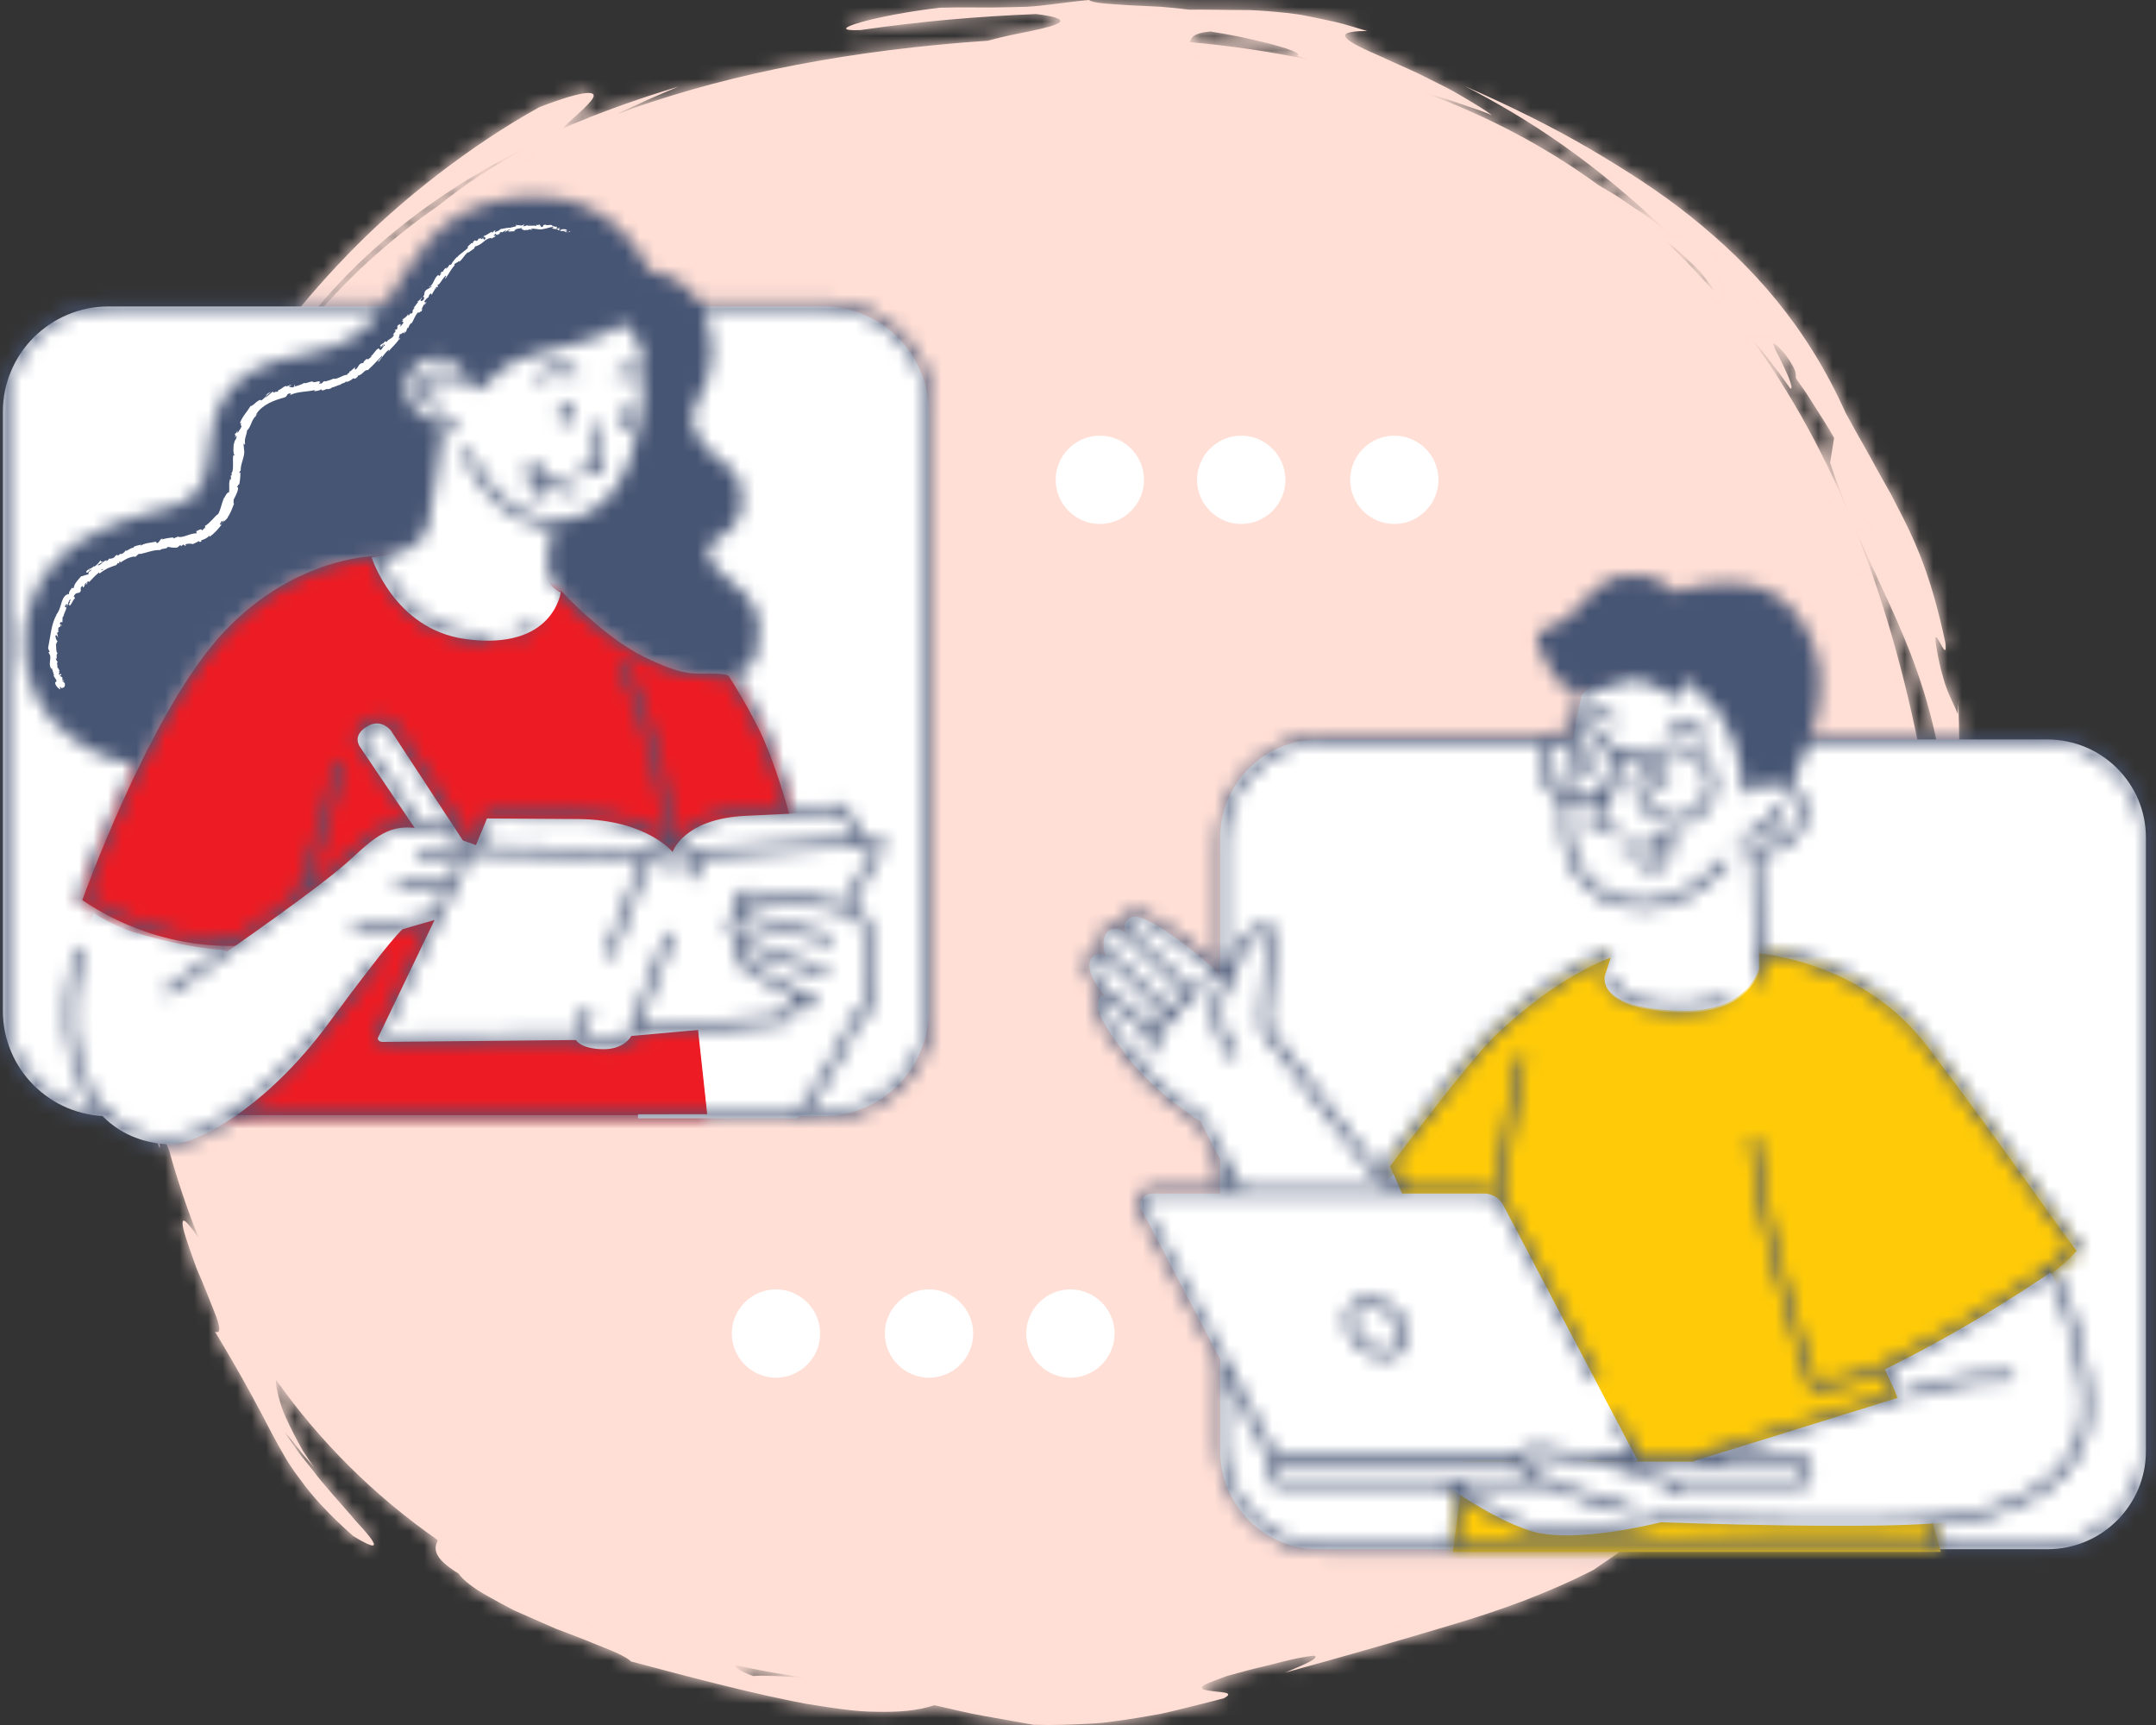
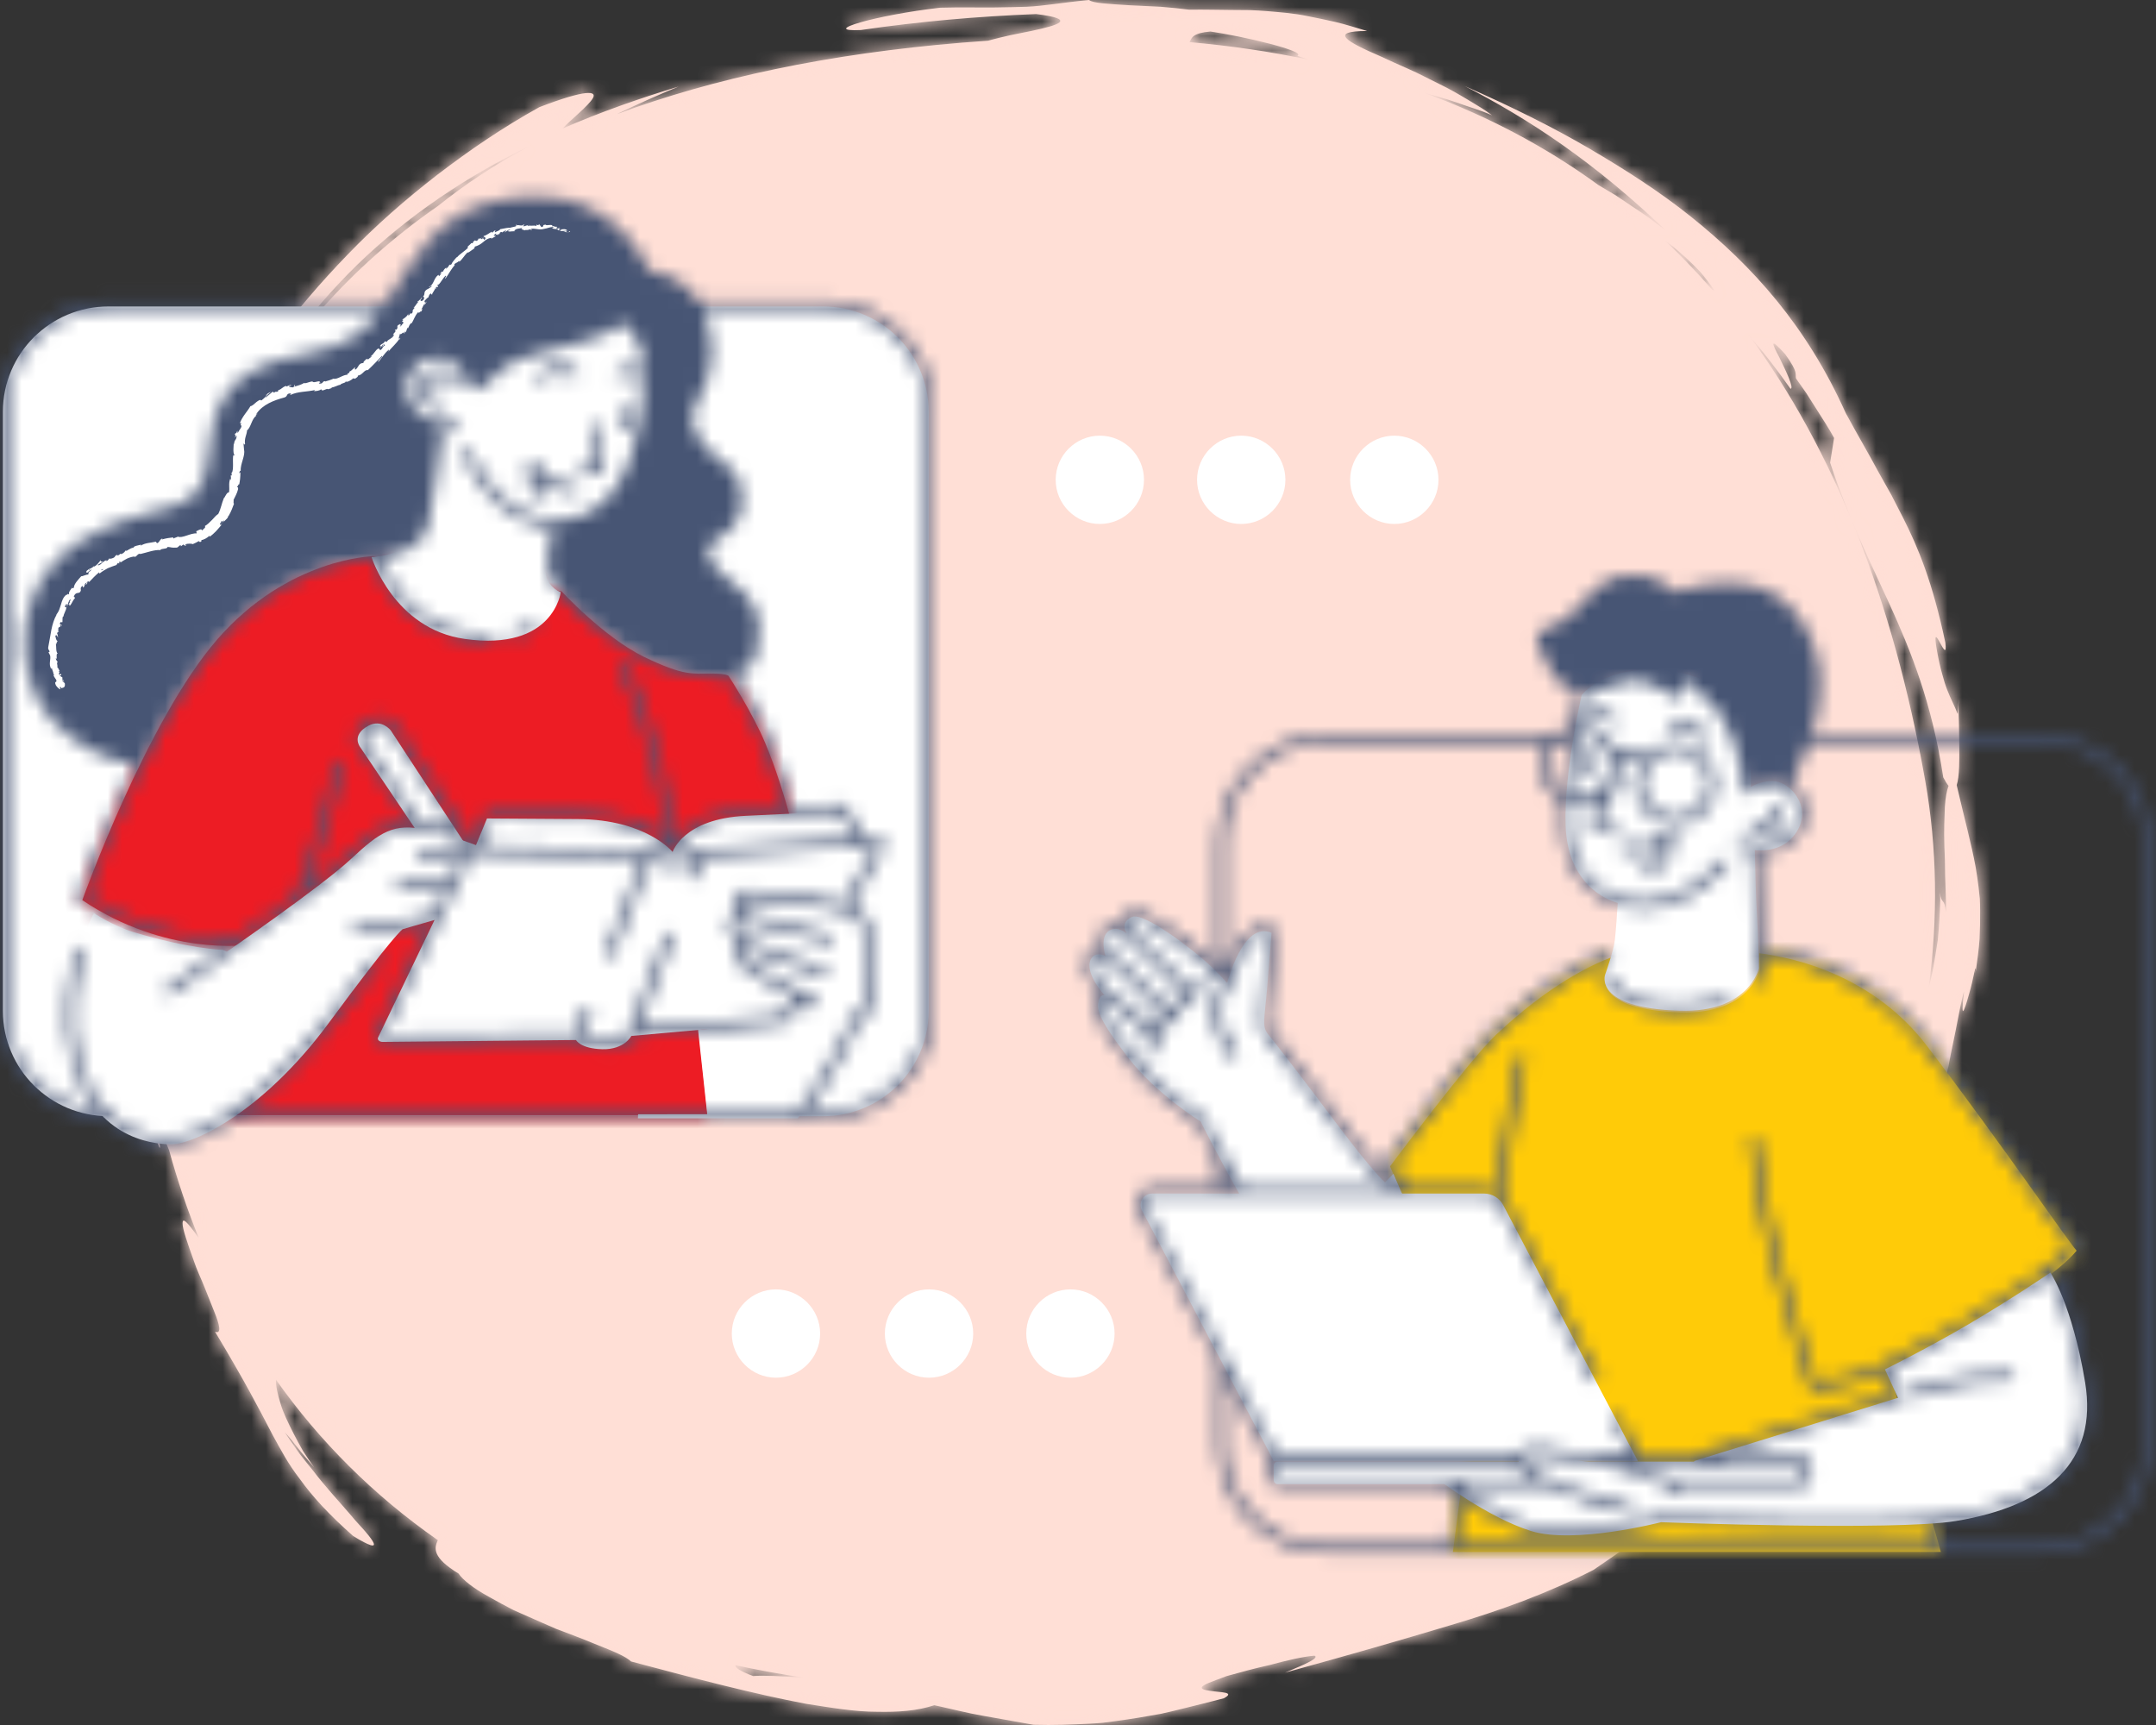
<svg xmlns="http://www.w3.org/2000/svg" width="150" height="120" viewBox="0 0 150 120" fill="none">
  <rect x="0" y="0" width="150" height="120" fill="#333333" stroke="none" />
  <path fill-rule="evenodd" clip-rule="evenodd" d="M135.312 56.114C135.29 56.801 135.234 57.71 135.277 58.911C135.283 59.212 135.311 59.53 135.314 59.87C135.319 60.21 135.324 60.569 135.329 60.951C135.345 61.714 135.406 62.562 135.389 63.509C135.282 62.352 135.071 63.001 134.972 62.084C134.981 62.274 134.989 62.466 134.988 62.661C134.976 63.108 134.955 63.566 134.926 64.024C134.896 64.482 134.866 64.942 134.819 65.393C134.747 65.84 134.677 66.281 134.609 66.705C134.483 67.46 134.345 68.15 134.179 68.736C134.845 63.874 134.775 59.001 133.942 54.301C131.701 41.666 127.585 31.28 121.601 23.219C122.648 24.443 123.641 25.719 124.569 27.046C124.853 27.034 124.237 25.77 123.788 24.849C123.312 23.948 123.044 23.358 124.202 24.639C125.16 25.975 124.867 25.997 124.959 26.334L125.664 27.339L126.321 28.373C126.757 29.065 127.213 29.749 127.604 30.467L127.326 32.187C128.606 36.022 130.004 38.858 131.482 42.074C132.939 45.28 134.415 48.89 135.199 54.077C135.337 54.343 135.457 54.533 135.565 54.666C135.448 55.001 135.353 55.459 135.312 56.114ZM119.117 20.148C118.073 18.948 116.978 17.812 115.838 16.733C115.957 16.82 116.074 16.905 116.195 16.993C116.55 17.262 116.888 17.567 117.239 17.881C117.586 18.197 117.936 18.535 118.283 18.902C118.612 19.288 118.934 19.706 119.25 20.161C119.284 20.236 119.221 20.213 119.117 20.148ZM82.763 2.931C82.912 2.615 82.986 2.3 84.213 2.192C86.484 2.521 90.946 3.572 90.258 3.88C90.526 3.977 90.797 4.067 91.071 4.156C88.42 3.594 85.649 3.187 82.763 2.931ZM55.732 116.699C54.321 116.598 53.115 116.54 52.4 116.596C51.446 116.239 51.144 116.006 51.16 115.838C52.704 116.171 54.288 116.463 55.922 116.706C55.86 116.704 55.793 116.702 55.732 116.699ZM30.474 14.325C24.283 18.624 19.765 23.909 16.542 29.867C17.562 27.826 18.731 25.822 20.099 23.925C21.513 21.98 23.105 20.134 24.852 18.421C28.368 15.012 32.533 12.208 37.001 10.084C34.415 11.417 32.247 12.907 30.474 14.325ZM137.743 62.521C137.714 62.254 137.687 61.997 137.66 61.748C137.601 61.251 137.531 60.788 137.456 60.336C137.15 58.671 136.718 57.144 136.133 54.616C136.23 54.339 136.281 53.879 136.303 53.322C136.329 52.577 136.31 51.664 136.297 50.802C136.29 49.939 136.234 49.135 136.278 48.595L136.204 49.671C135.965 49.051 135.713 48.611 135.475 47.996C135.354 47.688 135.243 47.336 135.127 46.896C135.001 46.459 134.88 45.933 134.762 45.272C134.286 42.613 135.562 46.563 135.343 44.695C134.445 40.479 133.467 38.122 132.398 36.008C132.127 35.482 131.861 34.963 131.587 34.43C131.294 33.907 130.992 33.37 130.67 32.797C130.057 31.64 129.296 30.367 128.417 28.741C125.686 22.661 121.936 18.509 117.648 15.076C115.494 13.351 113.146 11.841 110.583 10.338C108.016 8.834 105.171 7.424 101.912 5.989C106.362 8.279 110.865 11.226 115.943 16.073L114.78 15.195C114.394 14.903 113.979 14.648 113.58 14.374L112.378 13.568L111.23 12.889C107.577 10.225 103.519 8.074 99.06 6.441C99.196 6.482 99.334 6.525 99.469 6.563C100.034 6.737 100.596 6.866 101.105 7.054C102.128 7.415 103.074 7.69 103.808 8.025C103.343 7.656 102.758 7.322 102.135 6.944C101.51 6.57 100.836 6.177 100.128 5.84C99.423 5.497 98.719 5.114 98.022 4.811C97.326 4.504 96.661 4.206 96.067 3.927C93.676 2.9 92.398 2.159 95.115 2.157C94.303 1.917 93.577 1.683 92.908 1.53C92.239 1.378 91.635 1.251 91.081 1.143C89.974 0.908 89.053 0.856 88.203 0.777C87.777 0.747 87.367 0.714 86.955 0.703C86.543 0.699 86.128 0.696 85.694 0.693C84.828 0.689 83.889 0.658 82.733 0.673C82.156 0.596 81.466 0.532 80.746 0.47C80.027 0.436 79.279 0.4 78.587 0.366C77.202 0.272 76.042 0.237 75.769 0C73.637 0.207 72.674 0.415 71.423 0.47C70.797 0.495 70.103 0.503 69.16 0.519C68.219 0.536 67.02 0.489 65.405 0.536C60.988 1.039 56.898 2.226 59.897 2.089C63.94 1.497 68.001 1.138 72.092 0.979C75.01 1.341 73.608 1.765 71.734 2.157C71.265 2.252 70.766 2.352 70.293 2.448C69.821 2.556 69.377 2.66 69.018 2.756C68.921 2.782 68.832 2.807 68.749 2.831C68.154 2.871 67.556 2.915 66.953 2.965C57.57 3.739 49.635 5.45 42.942 7.929C44.343 7.254 45.769 6.617 47.217 6.019C44.477 6.847 41.77 7.797 39.138 8.941C39.713 8.326 40.953 7.353 41.245 6.832C41.541 6.331 40.839 6.182 37.526 7.453C35.005 8.848 32.66 10.448 30.443 12.146C28.232 13.854 26.145 15.679 24.22 17.674C20.356 21.651 17.021 26.142 14.016 31.303L13.367 32.655L12.777 34.036C12.364 34.952 12.05 35.904 11.684 36.841C11.042 38.743 10.43 40.667 9.976 42.634C8.994 46.556 8.469 50.59 8.139 54.648C7.499 62.769 8.043 71.244 10.478 79.417C10.432 77.963 10.726 78.856 10.931 79.447C11.17 80.033 11.248 80.333 10.87 77.729C11.111 78.329 11.331 78.9 11.549 79.487C11.624 79.666 11.697 79.852 11.771 80.036C12.347 82.127 13.032 84.157 13.828 86.117C12.984 84.943 12.716 84.697 12.702 85.076C12.683 85.478 13.065 86.522 13.491 87.729C13.691 88.339 13.995 88.949 14.233 89.556C14.474 90.161 14.705 90.738 14.897 91.221C15.291 92.18 15.431 92.818 14.961 92.642C17.064 96.142 17.989 97.943 18.991 99.867C19.516 100.809 20.023 101.814 20.887 102.922C21.709 104.069 22.861 105.344 24.58 106.859C25.755 107.579 26.122 107.649 25.989 107.329C25.922 107.168 25.73 106.909 25.451 106.582C25.176 106.251 24.794 105.875 24.41 105.403C23.623 104.481 22.624 103.417 21.805 102.336C21.39 101.802 20.961 101.319 20.638 100.84C20.314 100.367 20.029 99.953 19.812 99.636C20.095 99.944 20.413 100.333 20.749 100.764C21.077 101.201 21.481 101.63 21.857 102.086C21.585 101.699 21.322 101.312 21.076 100.93C20.849 100.53 20.637 100.137 20.441 99.756C20.056 98.99 19.707 98.3 19.523 97.655C19.294 96.935 19.182 96.36 19.202 95.983C22.228 100.255 25.974 104.01 30.461 107.142C30.195 107.712 30.081 108.351 31.905 109.467C32.185 109.891 32.945 110.499 34.01 111.078C34.536 111.377 35.124 111.695 35.744 112.015C36.383 112.297 37.049 112.591 37.716 112.885C38.049 113.031 38.383 113.176 38.713 113.32C39.049 113.447 39.382 113.572 39.707 113.695C40.357 113.942 40.975 114.185 41.53 114.42C42.65 114.859 43.534 115.223 43.904 115.58C48.476 116.8 52.53 117.857 56.085 118.526C57.865 118.806 59.504 119.081 61 119.079C62.494 119.112 63.835 119.015 65.004 118.624C66.139 118.867 67.28 119.17 68.432 119.365L71.909 119.985C73.315 120.028 74.607 119.97 75.814 119.908C76.115 119.89 76.412 119.875 76.703 119.848C76.993 119.81 77.279 119.774 77.561 119.738C78.124 119.662 78.669 119.58 79.2 119.494C79.73 119.402 80.247 119.313 80.757 119.224C81.263 119.118 81.758 118.99 82.248 118.872C83.227 118.625 84.188 118.399 85.153 118.138C85.984 117.686 84.894 117.744 84.163 117.619C83.798 117.566 83.525 117.495 83.628 117.349C83.68 117.276 83.825 117.184 84.098 117.068C84.372 116.955 84.774 116.812 85.331 116.601C86.157 116.367 87.274 116.064 88.393 115.813C89.501 115.513 90.609 115.25 91.446 115.178C91.965 115.366 89.871 116.138 89.408 116.357C93.778 115.156 97.46 114.096 100.941 113.051C104.424 112.019 107.652 110.85 110.866 109.209C111.85 108.525 112.901 107.84 113.919 107.042C114.438 106.656 114.962 106.265 115.493 105.87C116.003 105.449 116.519 105.025 117.037 104.598C119.125 102.909 121.087 100.982 122.886 99.078C126.43 95.207 128.958 91.117 129.905 88.457L128.399 90.795C127.877 91.56 127.319 92.3 126.781 93.051C127.346 92.21 127.75 91.563 128.033 91.062C128.308 90.554 128.444 90.179 128.523 89.913C128.673 89.376 128.538 89.236 128.43 89.075C128.186 88.735 128.191 88.415 130.339 84.539C131.137 83.082 131.692 82.185 132.019 81.63C132.367 81.085 132.569 80.918 132.703 80.936C132.973 80.97 132.966 81.75 133.326 81.656C133.51 81.216 133.7 80.736 133.894 80.229C134.079 79.718 134.235 79.168 134.411 78.607C134.575 78.043 134.768 77.472 134.913 76.88C135.054 76.288 135.197 75.692 135.339 75.101C135.411 74.807 135.481 74.513 135.552 74.223C135.608 73.93 135.664 73.639 135.719 73.353C135.836 72.782 135.951 72.228 136.059 71.702C136.272 70.65 136.427 69.702 136.644 68.969C136.38 71.133 136.662 70.329 136.975 69.218C137.144 68.665 137.277 68.031 137.357 67.663C137.443 67.296 137.486 67.198 137.441 67.715C137.564 66.822 137.679 66.028 137.726 65.309C137.758 64.588 137.77 63.946 137.764 63.361C137.761 63.067 137.757 62.788 137.743 62.521Z" fill="#FFDDD4" />
  <mask id="mask0_88_611" style="mask-type:luminance" maskUnits="userSpaceOnUse" x="7" y="0" width="131" height="120">
    <path fill-rule="evenodd" clip-rule="evenodd" d="M135.312 56.114C135.29 56.801 135.234 57.71 135.277 58.911C135.283 59.212 135.311 59.53 135.314 59.87C135.319 60.21 135.324 60.569 135.329 60.951C135.345 61.714 135.406 62.562 135.389 63.509C135.282 62.352 135.071 63.001 134.972 62.084C134.981 62.274 134.989 62.466 134.988 62.661C134.976 63.108 134.955 63.566 134.926 64.024C134.896 64.482 134.866 64.942 134.819 65.393C134.747 65.84 134.677 66.281 134.609 66.705C134.483 67.46 134.345 68.15 134.179 68.736C134.845 63.874 134.775 59.001 133.942 54.301C131.701 41.666 127.585 31.28 121.601 23.219C122.648 24.443 123.641 25.719 124.569 27.046C124.853 27.034 124.237 25.77 123.788 24.849C123.312 23.948 123.044 23.358 124.202 24.639C125.16 25.975 124.867 25.997 124.959 26.334L125.664 27.339L126.321 28.373C126.757 29.065 127.213 29.749 127.604 30.467L127.326 32.187C128.606 36.022 130.004 38.858 131.482 42.074C132.939 45.28 134.415 48.89 135.199 54.077C135.337 54.343 135.457 54.533 135.565 54.666C135.448 55.001 135.353 55.459 135.312 56.114ZM119.117 20.148C118.073 18.948 116.978 17.812 115.838 16.733C115.957 16.82 116.074 16.905 116.195 16.993C116.55 17.262 116.888 17.567 117.239 17.881C117.586 18.197 117.936 18.535 118.283 18.902C118.612 19.288 118.934 19.706 119.25 20.161C119.284 20.236 119.221 20.213 119.117 20.148ZM82.763 2.931C82.912 2.615 82.986 2.3 84.213 2.192C86.484 2.521 90.946 3.572 90.258 3.88C90.526 3.977 90.797 4.067 91.071 4.156C88.42 3.594 85.649 3.187 82.763 2.931ZM55.732 116.699C54.321 116.598 53.115 116.54 52.4 116.596C51.446 116.239 51.144 116.006 51.16 115.838C52.704 116.171 54.288 116.463 55.922 116.706C55.86 116.704 55.793 116.702 55.732 116.699ZM30.474 14.325C24.283 18.624 19.765 23.909 16.542 29.867C17.562 27.826 18.731 25.822 20.099 23.925C21.513 21.98 23.105 20.134 24.852 18.421C28.368 15.012 32.533 12.208 37.001 10.084C34.415 11.417 32.247 12.907 30.474 14.325ZM137.743 62.521C137.714 62.254 137.687 61.997 137.66 61.748C137.601 61.251 137.531 60.788 137.456 60.336C137.15 58.671 136.718 57.144 136.133 54.616C136.23 54.339 136.281 53.879 136.303 53.322C136.329 52.577 136.31 51.664 136.297 50.802C136.29 49.939 136.234 49.135 136.278 48.595L136.204 49.671C135.965 49.051 135.713 48.611 135.475 47.996C135.354 47.688 135.243 47.336 135.127 46.896C135.001 46.459 134.88 45.933 134.762 45.272C134.286 42.613 135.562 46.563 135.343 44.695C134.445 40.479 133.467 38.122 132.398 36.008C132.127 35.482 131.861 34.963 131.587 34.43C131.294 33.907 130.992 33.37 130.67 32.797C130.057 31.64 129.296 30.367 128.417 28.741C125.686 22.661 121.936 18.509 117.648 15.076C115.494 13.351 113.146 11.841 110.583 10.338C108.016 8.834 105.171 7.424 101.912 5.989C106.362 8.279 110.865 11.226 115.943 16.073L114.78 15.195C114.394 14.903 113.979 14.648 113.58 14.374L112.378 13.568L111.23 12.889C107.577 10.225 103.519 8.074 99.06 6.441C99.196 6.482 99.334 6.525 99.469 6.563C100.034 6.737 100.596 6.866 101.105 7.054C102.128 7.415 103.074 7.69 103.808 8.025C103.343 7.656 102.758 7.322 102.135 6.944C101.51 6.57 100.836 6.177 100.128 5.84C99.423 5.497 98.719 5.114 98.022 4.811C97.326 4.504 96.661 4.206 96.067 3.927C93.676 2.9 92.398 2.159 95.115 2.157C94.303 1.917 93.577 1.683 92.908 1.53C92.239 1.378 91.635 1.251 91.081 1.143C89.974 0.908 89.053 0.856 88.203 0.777C87.777 0.747 87.367 0.714 86.955 0.703C86.543 0.699 86.128 0.696 85.694 0.693C84.828 0.689 83.889 0.658 82.733 0.673C82.156 0.596 81.466 0.532 80.746 0.47C80.027 0.436 79.279 0.4 78.587 0.366C77.202 0.272 76.042 0.237 75.769 0C73.637 0.207 72.674 0.415 71.423 0.47C70.797 0.495 70.103 0.503 69.16 0.519C68.219 0.536 67.02 0.489 65.405 0.536C60.988 1.039 56.898 2.226 59.897 2.089C63.94 1.497 68.001 1.138 72.092 0.979C75.01 1.341 73.608 1.765 71.734 2.157C71.265 2.252 70.766 2.352 70.293 2.448C69.821 2.556 69.377 2.66 69.018 2.756C68.921 2.782 68.832 2.807 68.749 2.831C68.154 2.871 67.556 2.915 66.953 2.965C57.57 3.739 49.635 5.45 42.942 7.929C44.343 7.254 45.769 6.617 47.217 6.019C44.477 6.847 41.77 7.797 39.138 8.941C39.713 8.326 40.953 7.353 41.245 6.832C41.541 6.331 40.839 6.182 37.526 7.453C35.005 8.848 32.66 10.448 30.443 12.146C28.232 13.854 26.145 15.679 24.22 17.674C20.356 21.651 17.021 26.142 14.016 31.303L13.367 32.655L12.777 34.036C12.364 34.952 12.05 35.904 11.684 36.841C11.042 38.743 10.43 40.667 9.976 42.634C8.994 46.556 8.469 50.59 8.139 54.648C7.499 62.769 8.043 71.244 10.478 79.417C10.432 77.963 10.726 78.856 10.931 79.447C11.17 80.033 11.248 80.333 10.87 77.729C11.111 78.329 11.331 78.9 11.549 79.487C11.624 79.666 11.697 79.852 11.771 80.036C12.347 82.127 13.032 84.157 13.828 86.117C12.984 84.943 12.716 84.697 12.702 85.076C12.683 85.478 13.065 86.522 13.491 87.729C13.691 88.339 13.995 88.949 14.233 89.556C14.474 90.161 14.705 90.738 14.897 91.221C15.291 92.18 15.431 92.818 14.961 92.642C17.064 96.142 17.989 97.943 18.991 99.867C19.516 100.809 20.023 101.814 20.887 102.922C21.709 104.069 22.861 105.344 24.58 106.859C25.755 107.579 26.122 107.649 25.989 107.329C25.922 107.168 25.73 106.909 25.451 106.582C25.176 106.251 24.794 105.875 24.41 105.403C23.623 104.481 22.624 103.417 21.805 102.336C21.39 101.802 20.961 101.319 20.638 100.84C20.314 100.367 20.029 99.953 19.812 99.636C20.095 99.944 20.413 100.333 20.749 100.764C21.077 101.201 21.481 101.63 21.857 102.086C21.585 101.699 21.322 101.312 21.076 100.93C20.849 100.53 20.637 100.137 20.441 99.756C20.056 98.99 19.707 98.3 19.523 97.655C19.294 96.935 19.182 96.36 19.202 95.983C22.228 100.255 25.974 104.01 30.461 107.142C30.195 107.712 30.081 108.351 31.905 109.467C32.185 109.891 32.945 110.499 34.01 111.078C34.536 111.377 35.124 111.695 35.744 112.015C36.383 112.297 37.049 112.591 37.716 112.885C38.049 113.031 38.383 113.176 38.713 113.32C39.049 113.447 39.382 113.572 39.707 113.695C40.357 113.942 40.975 114.185 41.53 114.42C42.65 114.859 43.534 115.223 43.904 115.58C48.476 116.8 52.53 117.857 56.085 118.526C57.865 118.806 59.504 119.081 61 119.079C62.494 119.112 63.835 119.015 65.004 118.624C66.139 118.867 67.28 119.17 68.432 119.365L71.909 119.985C73.315 120.028 74.607 119.97 75.814 119.908C76.115 119.89 76.412 119.875 76.703 119.848C76.993 119.81 77.279 119.774 77.561 119.738C78.124 119.662 78.669 119.58 79.2 119.494C79.73 119.402 80.247 119.313 80.757 119.224C81.263 119.118 81.758 118.99 82.248 118.872C83.227 118.625 84.188 118.399 85.153 118.138C85.984 117.686 84.894 117.744 84.163 117.619C83.798 117.566 83.525 117.495 83.628 117.349C83.68 117.276 83.825 117.184 84.098 117.068C84.372 116.955 84.774 116.812 85.331 116.601C86.157 116.367 87.274 116.064 88.393 115.813C89.501 115.513 90.609 115.25 91.446 115.178C91.965 115.366 89.871 116.138 89.408 116.357C93.778 115.156 97.46 114.096 100.941 113.051C104.424 112.019 107.652 110.85 110.866 109.209C111.85 108.525 112.901 107.84 113.919 107.042C114.438 106.656 114.962 106.265 115.493 105.87C116.003 105.449 116.519 105.025 117.037 104.598C119.125 102.909 121.087 100.982 122.886 99.078C126.43 95.207 128.958 91.117 129.905 88.457L128.399 90.795C127.877 91.56 127.319 92.3 126.781 93.051C127.346 92.21 127.75 91.563 128.033 91.062C128.308 90.554 128.444 90.179 128.523 89.913C128.673 89.376 128.538 89.236 128.43 89.075C128.186 88.735 128.191 88.415 130.339 84.539C131.137 83.082 131.692 82.185 132.019 81.63C132.367 81.085 132.569 80.918 132.703 80.936C132.973 80.97 132.966 81.75 133.326 81.656C133.51 81.216 133.7 80.736 133.894 80.229C134.079 79.718 134.235 79.168 134.411 78.607C134.575 78.043 134.768 77.472 134.913 76.88C135.054 76.288 135.197 75.692 135.339 75.101C135.411 74.807 135.481 74.513 135.552 74.223C135.608 73.93 135.664 73.639 135.719 73.353C135.836 72.782 135.951 72.228 136.059 71.702C136.272 70.65 136.427 69.702 136.644 68.969C136.38 71.133 136.662 70.329 136.975 69.218C137.144 68.665 137.277 68.031 137.357 67.663C137.443 67.296 137.486 67.198 137.441 67.715C137.564 66.822 137.679 66.028 137.726 65.309C137.758 64.588 137.77 63.946 137.764 63.361C137.761 63.067 137.757 62.788 137.743 62.521Z" fill="white" />
  </mask>
  <g mask="url(#mask0_88_611)">
    <rect x="-13.82" y="-22.543" width="177.245" height="173.89" rx="80" fill="#FFDFD6" />
  </g>
  <path fill-rule="evenodd" clip-rule="evenodd" d="M76.519 36.45C74.83 36.45 73.447 35.068 73.447 33.378C73.447 31.689 74.83 30.307 76.519 30.307C78.21 30.307 79.592 31.689 79.592 33.378C79.592 35.068 78.21 36.45 76.519 36.45Z" fill="white" />
  <path fill-rule="evenodd" clip-rule="evenodd" d="M86.357 36.45C84.667 36.45 83.284 35.068 83.284 33.378C83.284 31.689 84.667 30.307 86.357 30.307C88.047 30.307 89.43 31.689 89.43 33.378C89.43 35.068 88.047 36.45 86.357 36.45Z" fill="white" />
  <path fill-rule="evenodd" clip-rule="evenodd" d="M97.007 36.45C95.317 36.45 93.934 35.068 93.934 33.378C93.934 31.689 95.317 30.307 97.007 30.307C98.697 30.307 100.08 31.689 100.08 33.378C100.08 35.068 98.697 36.45 97.007 36.45Z" fill="white" />
  <path fill-rule="evenodd" clip-rule="evenodd" d="M53.986 95.84C52.296 95.84 50.913 94.457 50.913 92.768C50.913 91.079 52.296 89.696 53.986 89.696C55.676 89.696 57.059 91.079 57.059 92.768C57.059 94.457 55.676 95.84 53.986 95.84Z" fill="white" />
  <path fill-rule="evenodd" clip-rule="evenodd" d="M64.636 95.84C62.946 95.84 61.563 94.457 61.563 92.768C61.563 91.079 62.946 89.696 64.636 89.696C66.326 89.696 67.709 91.079 67.709 92.768C67.709 94.457 66.326 95.84 64.636 95.84Z" fill="white" />
  <path fill-rule="evenodd" clip-rule="evenodd" d="M74.474 95.84C72.784 95.84 71.401 94.457 71.401 92.768C71.401 91.079 72.784 89.696 74.474 89.696C76.164 89.696 77.546 91.079 77.546 92.768C77.546 94.457 76.164 95.84 74.474 95.84Z" fill="white" />
  <path fill-rule="evenodd" clip-rule="evenodd" d="M57.264 77.648H7.547C3.49 77.648 0.201 74.369 0.201 70.323V28.643C0.201 24.598 3.49 21.319 7.547 21.319H57.264C61.321 21.319 64.61 24.598 64.61 28.643V70.323C64.61 74.369 61.321 77.648 57.264 77.648Z" fill="white" />
-   <path fill-rule="evenodd" clip-rule="evenodd" d="M142.446 107.772H91.746C87.96 107.772 84.892 104.712 84.892 100.938V58.277C84.892 54.503 87.96 51.443 91.746 51.443H142.446C146.232 51.443 149.3 54.503 149.3 58.277V100.938C149.3 104.712 146.232 107.772 142.446 107.772Z" fill="white" />
  <path fill-rule="evenodd" clip-rule="evenodd" d="M144.477 87.004C143.675 86.07 139.351 79.706 134.072 72.77C130.399 67.943 125.077 66.656 122.398 66.313C122.415 67.012 122.418 67.474 122.418 67.474C122.418 67.474 121.755 70.572 116.916 70.422C110.872 70.236 111.717 67.916 111.717 67.916C111.717 67.916 111.953 67.253 112.148 66.582C110.807 67.079 107.774 68.487 104.034 72.032C102.231 73.742 96.711 81.136 96.711 81.136C96.711 81.136 97.045 81.967 97.605 83.141H103.284C103.846 83.141 104.362 83.451 104.623 83.948L113.986 101.726H101.893L101.086 107.96H135.031L131.401 95.21C131.401 95.21 141.982 90.051 144.477 87.004Z" fill="#FFCB08" />
  <mask id="mask1_88_611" style="mask-type:luminance" maskUnits="userSpaceOnUse" x="96" y="66" width="49" height="42">
    <path fill-rule="evenodd" clip-rule="evenodd" d="M144.477 87.004C143.675 86.07 139.351 79.706 134.072 72.77C130.399 67.943 125.077 66.656 122.398 66.313C122.415 67.012 122.418 67.474 122.418 67.474C122.418 67.474 121.755 70.572 116.916 70.422C110.872 70.236 111.717 67.916 111.717 67.916C111.717 67.916 111.953 67.253 112.148 66.582C110.807 67.079 107.774 68.487 104.034 72.032C102.231 73.742 96.711 81.136 96.711 81.136C96.711 81.136 97.045 81.967 97.605 83.141H103.284C103.846 83.141 104.362 83.451 104.623 83.948L113.986 101.726H101.893L101.086 107.96H135.031L131.401 95.21C131.401 95.21 141.982 90.051 144.477 87.004Z" fill="white" />
  </mask>
  <g mask="url(#mask1_88_611)">
    <rect x="-13.162" y="-23.895" width="176.85" height="177.837" rx="80" fill="#FFCB08" />
  </g>
  <path fill-rule="evenodd" clip-rule="evenodd" d="M88.463 64.896C88.463 64.896 88.365 66.277 88.167 68.644C87.969 71.011 87.772 71.406 88.266 71.998C88.76 72.59 90.734 75.154 93.104 78.31C95.474 81.466 96.362 82.256 96.362 82.256L96.945 81.653L101.021 91.165L103.964 97.544C103.964 97.544 99.71 99.441 96.362 98.135C91.606 96.28 88.562 87.088 86.785 84.031C85.007 80.973 83.527 78.014 83.527 78.014C83.527 78.014 80.466 76.14 78.491 73.576C76.517 71.011 76.32 70.321 76.418 69.729C76.517 69.137 76.843 69.232 76.843 69.232C76.843 69.232 75.423 67.671 75.888 66.743C76.195 66.129 76.911 66.504 76.911 66.504C76.911 66.504 76.468 65.14 77.185 64.73C77.785 64.388 78.38 64.935 78.38 64.935C78.38 64.935 77.891 64.167 78.745 63.792C79.598 63.417 82.954 66.06 83.876 66.879C84.798 67.698 85.378 68.38 85.378 68.38C85.378 68.38 86.496 64.005 88.463 64.896Z" fill="white" />
  <path fill-rule="evenodd" clip-rule="evenodd" d="M123.504 54.351C122.616 54.254 121.808 54.743 121.808 54.743C121.808 54.743 122.023 51.89 120.615 49.095C119.208 46.3 112.483 45.54 110.037 48.353C110.037 48.353 108.795 53.775 108.924 57.44C109.051 61.046 111.213 62.434 112.55 62.811C112.504 63.629 112.437 64.606 112.348 65.408C112.268 66.131 111.673 67.804 111.673 67.804C111.673 67.804 110.829 70.125 116.869 70.312C121.705 70.461 122.368 67.362 122.368 67.362C122.368 67.362 122.358 65.483 122.234 63.561C122.172 62.608 122.122 60.762 122.089 59.145C122.924 59.214 124.092 59.086 124.869 58.052C126.192 56.292 124.659 54.479 123.504 54.351Z" fill="white" />
  <path fill-rule="evenodd" clip-rule="evenodd" d="M142.651 88.527C142.651 88.527 144.161 90.696 145.07 96.171C145.979 101.646 142.472 104.754 136.072 105.81C131.795 106.515 115.565 105.892 115.565 105.892C115.565 105.892 109.559 107.45 106.519 106.505C103.479 105.559 99.926 102.828 99.926 102.828L116.459 103.2L117.912 101.625L132.049 97.238L131.143 95.264C131.143 95.264 134.191 93.748 136.961 92.12C140.069 90.295 142.651 88.527 142.651 88.527Z" fill="white" />
  <path fill-rule="evenodd" clip-rule="evenodd" d="M88.891 103.245H125.486C125.636 103.245 125.758 103.123 125.758 102.973V101.952C125.758 101.802 125.636 101.68 125.486 101.68H88.891C88.74 101.68 88.618 101.802 88.618 101.952V102.973C88.618 103.123 88.74 103.245 88.891 103.245Z" fill="white" />
  <path fill-rule="evenodd" clip-rule="evenodd" d="M80.16 83.028H103.247C103.808 83.028 104.324 83.34 104.585 83.836L113.943 101.625H88.614L79.45 84.203C79.169 83.669 79.556 83.028 80.16 83.028Z" fill="white" />
  <path fill-rule="evenodd" clip-rule="evenodd" d="M94.745 93.666C95.624 94.439 96.8 94.54 97.371 93.891C97.942 93.243 97.692 92.09 96.813 91.317C95.933 90.544 94.758 90.444 94.186 91.092C93.615 91.741 93.865 92.893 94.745 93.666Z" fill="white" />
  <path fill-rule="evenodd" clip-rule="evenodd" d="M5.727 62.618C5.727 62.618 10.184 50.153 15.117 44.479C20.051 38.806 25.952 38.692 25.952 38.692L39.075 41.139C39.075 41.139 42.015 44.333 44.8 45.691C47.585 47.049 48.226 46.854 49.499 46.854C50.772 46.854 50.721 47.073 50.721 47.073C50.721 47.073 52.344 49.559 53.242 51.697C54.723 55.22 55.664 59.625 55.664 59.625L47.345 60.141L49.23 77.567L44.109 77.575H15.561L17.186 65.734C17.186 65.734 11.536 66.533 5.727 62.618Z" fill="#ED1C24" />
  <mask id="mask2_88_611" style="mask-type:luminance" maskUnits="userSpaceOnUse" x="5" y="38" width="51" height="40">
    <path fill-rule="evenodd" clip-rule="evenodd" d="M5.727 62.618C5.727 62.618 10.184 50.153 15.117 44.479C20.051 38.806 25.952 38.692 25.952 38.692L39.075 41.139C39.075 41.139 42.015 44.333 44.8 45.691C47.585 47.049 48.226 46.854 49.499 46.854C50.772 46.854 50.721 47.073 50.721 47.073C50.721 47.073 52.344 49.559 53.242 51.697C54.723 55.22 55.664 59.625 55.664 59.625L47.345 60.141L49.23 77.567L44.109 77.575H15.561L17.186 65.734C17.186 65.734 11.536 66.533 5.727 62.618Z" fill="white" />
  </mask>
  <g mask="url(#mask2_88_611)">
    <rect x="-13.162" y="-23.383" width="168.758" height="164.218" rx="80" fill="#ED1C24" />
  </g>
  <path fill-rule="evenodd" clip-rule="evenodd" d="M45.046 23.013C43.351 19.565 37.228 20.415 35.084 22.829C32.941 25.242 32.012 25.64 32.012 25.64C32.012 25.64 31.479 24.961 30.424 24.803C29.109 24.605 27.23 26.027 28.084 28.129C28.548 29.272 29.551 29.73 30.373 29.913H30.373C30.373 29.913 29.809 34.791 29.346 36.72C28.883 38.65 25.849 38.748 25.849 38.748C25.849 38.748 27.401 43.755 32.346 44.449C38.521 45.316 39.015 41.188 39.015 41.188C39.015 41.188 37.659 40.761 37.964 38.998C38.113 38.135 38.255 37.304 38.361 36.678C38.528 36.694 38.692 36.704 38.851 36.705C40.754 36.716 43.051 35.344 44.15 31.727C45.249 28.11 45.046 23.013 45.046 23.013Z" fill="white" />
  <path fill-rule="evenodd" clip-rule="evenodd" d="M25.056 51.97L31.046 60.851L33.174 59.948L27.187 50.81C27.187 50.81 26.561 49.999 25.642 50.482C24.395 51.137 25.056 51.97 25.056 51.97Z" fill="white" />
  <path fill-rule="evenodd" clip-rule="evenodd" d="M6.535 63.525C6.535 63.525 3.772 68.568 5.103 73.799C6.434 79.031 10.4 79.615 11.946 79.601C13.492 79.588 18.301 77.365 22.883 71.152C27.464 64.94 28.015 64.638 28.015 64.638L33.737 62.987L34.84 59.46C34.84 59.46 31.885 58.219 29.64 57.723C27.394 57.227 26.435 57.873 24.424 59.752C22.413 61.631 15.785 66.206 15.785 66.206L15.486 66.076C15.486 66.076 13.155 66.013 9.253 64.832C7.9 64.422 6.535 63.525 6.535 63.525Z" fill="white" />
  <path fill-rule="evenodd" clip-rule="evenodd" d="M60.77 58.718L59.787 58.785L58.478 56.412C58.478 56.412 56.587 56.537 51.903 56.751C47.545 56.95 46.796 59.265 46.796 59.265C46.796 59.265 44.963 57.013 40.226 56.977C37.445 56.956 33.882 56.936 33.882 56.936L32.896 59.323L32.836 59.322C32.627 59.316 32.439 59.407 32.373 59.544L26.305 72.174C26.232 72.325 26.398 72.483 26.627 72.481L40.077 72.35C40.077 72.35 40.369 72.948 41.906 72.987C43.443 73.025 43.926 72.065 43.926 72.065L54.27 71.136C54.449 71.116 54.599 71.031 54.662 70.912L61.095 59C61.174 58.852 60.995 58.696 60.77 58.718Z" fill="white" />
  <path fill-rule="evenodd" clip-rule="evenodd" d="M105.683 101.592C105.904 100.976 107.151 101.05 108.66 101.397C109.731 101.644 110.953 101.704 112.051 101.96C114.82 102.605 116.573 103.71 116.573 103.71L113.249 105.211C113.249 105.211 105.102 103.211 105.683 101.592Z" fill="white" />
  <path fill-rule="evenodd" clip-rule="evenodd" d="M59.236 63.592C58.25 63.03 54.217 62.629 52.963 62.508C51.708 62.387 51.546 62.355 51.35 62.669C50.946 63.311 51.574 63.954 51.574 63.954C51.574 63.954 50.767 63.913 50.812 64.677C50.84 65.16 51.708 65.882 51.708 65.882C51.708 65.882 50.856 66.082 51.574 67.167C51.806 67.519 53.718 68.576 55.438 69.481L54.664 70.915C54.601 71.034 54.452 71.119 54.272 71.14L48.568 71.652L49.205 77.51L44.397 77.517L44.382 77.796H55.501C55.96 77.19 56.402 76.533 56.853 75.845C58.024 74.058 58.956 72.133 59.45 71.046C60.031 70.841 60.51 70.132 60.535 68.412C60.58 65.4 60.222 64.155 59.236 63.592Z" fill="white" />
  <mask id="mask3_88_611" style="mask-type:alpha" maskUnits="userSpaceOnUse" x="0" y="13" width="150" height="96">
    <path fill-rule="evenodd" clip-rule="evenodd" d="M84.682 82.921H85.253V81.204C85.049 80.828 84.858 80.473 84.682 80.142V82.921Z" fill="#393F49" />
-     <path fill-rule="evenodd" clip-rule="evenodd" d="M115.071 53.925C115.015 54.318 115.214 54.671 115.516 54.714C115.818 54.757 116.109 54.474 116.165 54.081C116.221 53.688 116.021 53.335 115.719 53.292C115.417 53.249 115.127 53.533 115.071 53.925Z" fill="#393F49" />
    <path fill-rule="evenodd" clip-rule="evenodd" d="M64.398 70.299C64.398 74.165 61.249 77.31 57.377 77.31H56.184C56.546 76.806 56.896 76.293 57.219 75.799C58.359 74.059 59.278 72.179 59.788 71.064C60.358 70.803 60.92 70.073 60.948 68.211C60.994 65.099 60.617 63.771 59.505 63.137C59.438 63.099 59.356 63.061 59.265 63.025L61.476 58.928C61.553 58.782 61.545 58.613 61.452 58.474C61.337 58.301 61.11 58.204 60.879 58.226L60.078 58.281L58.858 56.066C58.805 55.969 58.706 55.912 58.589 55.919C58.575 55.92 57.528 55.989 55.144 56.108C54.799 54.993 54.355 53.637 53.792 52.068C52.838 49.408 51.724 47.721 51.149 46.958C51.888 46.737 52.446 46.275 52.628 45.432C53.254 42.543 52.316 41.606 50.83 40.434C49.344 39.263 48.484 38.248 50.282 37.233C52.081 36.218 52.003 33.407 50.673 32.469C49.344 31.532 47.78 30.049 48.249 28.565C48.718 27.081 50.185 26.051 49.187 22.24C49.115 21.964 49.018 21.717 48.911 21.483H57.377C61.249 21.483 64.398 24.628 64.398 28.493V70.299ZM31.654 57.737C31.044 57.545 30.418 57.368 29.833 57.238C29.591 57.185 29.37 57.153 29.153 57.125L25.428 51.598L25.416 51.583C25.415 51.581 25.258 51.371 25.313 51.127C25.361 50.911 25.567 50.702 25.909 50.522C26.075 50.435 26.228 50.402 26.364 50.402C26.786 50.402 27.055 50.72 27.082 50.753L31.654 57.737ZM52.024 56.26C49.017 56.397 47.649 57.514 47.061 58.272C45.722 49.883 43.661 46.389 43.57 46.24C43.489 46.105 43.313 46.063 43.177 46.144C43.043 46.226 43 46.401 43.081 46.536C43.103 46.571 45.157 50.068 46.481 58.265C45.56 57.563 43.639 56.511 40.364 56.486C37.583 56.465 34.021 56.444 34.021 56.444H34.019C33.903 56.444 33.798 56.514 33.755 56.621L33.091 58.229C32.905 58.162 32.722 58.096 32.523 58.028L27.547 50.426C27.279 50.08 26.538 49.55 25.642 50.02C25.134 50.287 24.834 50.623 24.751 51.018C24.652 51.488 24.9 51.852 24.957 51.928L28.434 57.087C26.95 57.105 25.945 57.86 24.361 59.342C23.847 59.821 22.744 60.681 21.394 61.691C22.023 59.902 23.344 55.971 23.816 53.259C23.843 53.103 23.739 52.956 23.584 52.929C23.428 52.903 23.28 53.006 23.253 53.161C22.689 56.395 20.891 61.417 20.569 62.304C19.268 63.264 17.819 64.311 16.47 65.275C14.845 65.34 10.497 65.192 6.047 62.286C6.448 61.203 8.372 56.127 10.916 51.303C10.937 51.262 10.959 51.221 10.98 51.181C11.189 50.788 11.401 50.397 11.617 50.01C11.664 49.926 11.711 49.843 11.758 49.76C11.936 49.444 12.117 49.133 12.3 48.825C12.377 48.695 12.454 48.566 12.531 48.439C12.63 48.275 12.73 48.111 12.831 47.95C12.985 47.705 13.138 47.465 13.29 47.234C13.367 47.117 13.444 47.004 13.521 46.889C13.66 46.684 13.798 46.484 13.935 46.291C13.982 46.224 14.029 46.156 14.075 46.09C14.259 45.837 14.44 45.599 14.62 45.367C14.67 45.302 14.721 45.239 14.771 45.175C14.96 44.938 15.149 44.708 15.335 44.495C15.614 44.176 15.896 43.877 16.181 43.593C16.276 43.499 16.371 43.414 16.466 43.323C16.657 43.141 16.847 42.96 17.038 42.792C17.153 42.692 17.268 42.601 17.382 42.506C17.555 42.362 17.728 42.218 17.901 42.085C18.023 41.992 18.145 41.905 18.267 41.817C18.431 41.697 18.596 41.579 18.759 41.469C18.885 41.384 19.009 41.305 19.134 41.226C19.292 41.125 19.449 41.027 19.606 40.935C19.732 40.86 19.857 40.789 19.982 40.72C20.132 40.637 20.282 40.556 20.429 40.48C20.556 40.414 20.682 40.351 20.806 40.29C20.947 40.222 21.084 40.159 21.222 40.097C21.348 40.04 21.475 39.983 21.599 39.931C21.726 39.878 21.849 39.829 21.972 39.781C22.1 39.731 22.228 39.68 22.352 39.635C22.46 39.596 22.563 39.562 22.668 39.526C22.799 39.482 22.931 39.436 23.057 39.397C23.136 39.373 23.21 39.352 23.286 39.33C23.428 39.289 23.572 39.246 23.706 39.211C23.726 39.206 23.743 39.202 23.763 39.197C24.502 39.006 25.1 38.91 25.497 38.863C25.509 38.862 25.525 38.86 25.537 38.858C25.6 38.851 25.648 38.847 25.701 38.842C25.731 38.839 25.766 38.836 25.791 38.834C26.16 39.807 27.965 43.892 32.443 44.521C33.022 44.603 33.579 44.644 34.098 44.644C34.128 44.644 34.158 44.644 34.188 44.643C34.345 44.642 34.472 44.513 34.471 44.356C34.469 44.198 34.342 44.073 34.185 44.073H34.183C33.66 44.074 33.107 44.038 32.523 43.956C28.559 43.4 26.838 39.9 26.387 38.789C27.268 38.687 29.355 38.269 29.761 36.572C29.792 36.445 29.823 36.305 29.854 36.156C29.857 36.141 29.86 36.125 29.863 36.111C30.237 34.291 30.637 31.051 30.758 30.037C31.32 30.125 31.745 30.096 31.79 30.093C31.947 30.08 32.065 29.943 32.052 29.786C32.04 29.628 31.899 29.511 31.745 29.523C31.733 29.524 31.195 29.559 30.546 29.41C30.449 29.387 30.355 29.361 30.264 29.333C30.229 29.323 30.194 29.313 30.159 29.301C30.102 29.281 30.049 29.259 29.994 29.238C29.671 29.11 29.349 28.93 29.071 28.666C29.07 28.666 29.07 28.666 29.07 28.665C28.999 28.598 28.932 28.523 28.869 28.445C28.86 28.435 28.85 28.425 28.841 28.414C28.784 28.342 28.732 28.264 28.682 28.182C28.67 28.163 28.656 28.145 28.645 28.125C28.587 28.025 28.533 27.919 28.487 27.804C28.447 27.706 28.413 27.608 28.386 27.511C28.377 27.479 28.372 27.448 28.365 27.417C28.349 27.352 28.332 27.287 28.322 27.223C28.315 27.177 28.314 27.133 28.309 27.089C28.305 27.039 28.297 26.99 28.296 26.941C28.294 26.882 28.299 26.825 28.302 26.767C28.304 26.733 28.302 26.699 28.306 26.667C28.314 26.592 28.328 26.519 28.344 26.447C28.347 26.432 28.348 26.417 28.352 26.403C28.416 26.143 28.535 25.9 28.707 25.68C29.15 25.113 29.894 24.776 30.52 24.865C31.44 25.003 31.921 25.592 31.925 25.597L32.061 25.769L32.184 25.717C32.187 25.741 32.189 25.761 32.193 25.786C32.27 26.233 32.342 26.608 32.593 26.89C32.91 27.244 33.459 27.186 34.023 26.521C34.586 25.857 35.399 25.161 37.043 24.69C39.648 23.943 41.841 23.697 43.376 22.47C43.376 22.47 44.464 23.197 44.878 25.302C44.873 25.449 44.865 25.605 44.857 25.76C44.104 25.305 43.307 25.574 42.947 25.824C42.817 25.914 42.785 26.092 42.875 26.222C42.965 26.351 43.143 26.383 43.273 26.293C43.306 26.27 44.094 25.74 44.816 26.445C44.71 28.03 44.484 29.872 44.012 31.427C42.943 34.951 40.73 36.205 39.008 36.205H38.989C37.44 36.197 35.863 35.506 34.661 34.312C33.988 33.642 33.261 32.545 32.716 31.376C32.65 31.233 32.48 31.171 32.337 31.238C32.193 31.303 32.132 31.473 32.198 31.617C32.77 32.843 33.539 34.001 34.258 34.715C35.423 35.875 36.92 36.594 38.435 36.743C38.346 37.319 38.321 37.88 38.101 38.785C37.487 41.298 43.336 45.197 45.087 45.966C45.337 46.076 45.638 46.196 45.97 46.316C46.991 46.739 47.656 46.894 48.222 46.946C49.017 47.1 49.823 47.174 50.53 47.091C50.982 47.66 52.224 49.377 53.259 52.262C53.795 53.758 54.222 55.058 54.559 56.139C53.824 56.176 52.986 56.215 52.024 56.26ZM48.734 59.067L48.564 59.066L48.496 59.229C48.493 59.233 48.242 59.664 46.956 59.721C45.655 59.782 45.316 59.295 45.316 59.295L45.236 59.156L33.449 58.846L34.203 57.018C34.98 57.023 37.957 57.04 40.353 57.059C44.879 57.093 46.685 59.221 46.703 59.242C46.768 59.322 46.873 59.36 46.975 59.341C47.077 59.322 47.162 59.249 47.195 59.151C47.224 59.064 47.966 57.018 52.044 56.832C55.883 56.656 57.865 56.539 58.442 56.503L59.447 58.328L48.734 59.067ZM51.218 63.538C51.109 63.581 50.998 63.646 50.902 63.743C50.777 63.869 50.632 64.099 50.654 64.476C50.677 64.875 51.069 65.332 51.361 65.62C51.293 65.688 51.23 65.776 51.186 65.886C51.054 66.22 51.147 66.63 51.462 67.108C51.552 67.244 51.783 67.584 55.177 69.384L54.539 70.566C54.529 70.585 54.472 70.63 54.373 70.641L44.428 71.534L46.813 65.256C46.869 65.108 46.795 64.944 46.647 64.888C46.501 64.832 46.335 64.906 46.279 65.054L43.685 71.881C43.484 72.112 42.999 72.512 42.044 72.491C41.083 72.467 40.678 72.214 40.534 72.087L41.185 70.382C41.242 70.234 41.168 70.07 41.02 70.013C40.873 69.957 40.707 70.031 40.651 70.178L40.01 71.856L26.757 71.985C26.753 71.985 26.748 71.985 26.744 71.984L32.762 59.452C32.774 59.432 32.855 59.387 32.96 59.39L44.658 59.697L42.147 66.266C42.09 66.414 42.164 66.579 42.312 66.635C42.345 66.648 42.379 66.653 42.414 66.653C42.529 66.653 42.637 66.583 42.681 66.47L45.187 59.913C45.501 60.115 46.05 60.319 46.983 60.278C47.499 60.255 47.881 60.173 48.172 60.071L47.881 60.836C47.825 60.983 47.899 61.148 48.047 61.204C48.08 61.216 48.114 61.222 48.148 61.222C48.264 61.222 48.372 61.152 48.415 61.038L48.958 59.611L60.897 58.787L58.714 62.831C57.646 62.537 55.773 62.26 53.117 62.005L52.947 61.989C51.791 61.877 51.516 61.851 51.234 62.299C50.958 62.74 51.047 63.199 51.218 63.538ZM48.901 77.31H17.108C18.831 76.026 20.886 74.081 23.238 71.132L23.585 70.698C24.518 69.531 25.797 67.932 26.57 66.846C26.661 66.718 26.631 66.539 26.502 66.448C26.373 66.356 26.195 66.387 26.104 66.516C25.34 67.588 24.067 69.18 23.138 70.342L22.791 70.777C17.27 77.698 13.432 78.921 12.038 79.126C10.765 79.315 6.826 78.688 5.515 73.533C4.82 70.8 5.301 68.064 5.827 66.249C5.871 66.097 5.783 65.939 5.632 65.895C5.479 65.852 5.322 65.939 5.278 66.09C4.732 67.973 4.235 70.817 4.961 73.673C5.35 75.205 5.963 76.361 6.673 77.234C3.238 76.78 0.575 73.851 0.575 70.299V28.493C0.575 24.628 3.725 21.483 7.597 21.483H26.584C25.612 22.798 24.279 24.025 22.054 24.426C17.591 25.231 15.134 26.48 14.625 30.674C14.38 32.69 14.462 34.541 11.883 35.269C9.68 35.89 6.333 36.515 3.865 39.076C0.827 42.229 0.782 48.321 4.928 51.289C6.85 52.665 8.328 53.061 9.367 53.096C7.05 57.835 5.459 62.228 5.432 62.302C5.388 62.425 5.433 62.562 5.542 62.635C5.919 62.887 6.294 63.114 6.667 63.33C6.667 63.329 6.67 63.324 6.67 63.324C6.67 63.324 6.726 63.36 6.805 63.409C7.676 63.902 8.534 64.303 9.359 64.621C9.369 64.624 9.378 64.628 9.387 64.631C12.36 65.531 14.417 65.782 15.23 65.85C15.375 65.856 15.514 65.859 15.647 65.862C13.42 67.448 11.646 68.687 11.602 68.717C11.473 68.808 11.441 68.986 11.532 69.115C11.587 69.194 11.676 69.237 11.766 69.237C11.823 69.237 11.88 69.22 11.93 69.185C12.229 68.976 17.12 65.56 20.852 62.806C20.924 62.788 20.985 62.745 21.024 62.678C22.707 61.433 24.131 60.337 24.752 59.757C26.709 57.926 27.584 57.328 29.709 57.798C30.731 58.024 31.9 58.408 32.873 58.757L32.837 58.845C32.566 58.879 32.351 59.008 32.253 59.215L32.145 59.437L29.235 59.191C29.082 59.175 28.94 59.294 28.927 59.452C28.913 59.608 29.03 59.747 29.187 59.76L31.881 59.988L31.268 61.265C31.266 61.265 31.264 61.264 31.262 61.264H27.817C27.659 61.264 27.531 61.391 27.531 61.549C27.531 61.707 27.659 61.834 27.817 61.834H30.995L30.175 63.542C30.13 63.534 30.084 63.534 30.038 63.549C27.323 64.452 24.872 64.103 24.847 64.1C24.695 64.08 24.546 64.184 24.523 64.34C24.499 64.496 24.607 64.641 24.762 64.664C24.808 64.671 25.313 64.744 26.105 64.744C27.046 64.744 28.394 64.637 29.859 64.2L26.185 71.85C26.116 71.995 26.127 72.157 26.214 72.294C26.323 72.464 26.532 72.564 26.768 72.566L40.072 72.436C40.279 72.663 40.807 73.041 42.035 73.072C42.068 73.073 42.1 73.073 42.132 73.073C43.113 73.073 43.695 72.696 44.01 72.387C44.08 72.358 44.142 72.312 44.171 72.235L44.191 72.182C44.202 72.167 44.218 72.15 44.227 72.136L54.437 71.219C54.711 71.188 54.94 71.048 55.048 70.846L55.688 69.661C55.968 69.808 56.265 69.962 56.585 70.128C56.726 70.2 56.898 70.145 56.971 70.005C57.043 69.865 56.988 69.693 56.847 69.621C52.579 67.418 52.016 66.907 51.945 66.804C51.749 66.507 51.667 66.254 51.722 66.111C51.747 66.044 51.801 66.004 51.845 65.98L57.245 67.942C57.278 67.954 57.311 67.959 57.343 67.959C57.459 67.959 57.569 67.888 57.612 67.772C57.666 67.624 57.589 67.46 57.441 67.406L51.988 65.425C51.678 65.159 51.244 64.689 51.23 64.453C51.218 64.253 51.289 64.18 51.312 64.156C51.412 64.055 51.592 64.032 51.671 64.032L57.666 65.577C57.689 65.583 57.714 65.586 57.737 65.586C57.864 65.586 57.98 65.5 58.014 65.372C58.053 65.219 57.961 65.063 57.808 65.024L51.865 63.492C51.754 63.355 51.497 62.975 51.724 62.612C51.808 62.479 51.819 62.463 52.898 62.567L53.068 62.584C57.587 63.017 58.866 63.427 59.226 63.632C60.11 64.137 60.423 65.376 60.381 68.202C60.366 69.215 60.177 70.454 59.362 70.608C59.207 70.638 59.105 70.787 59.134 70.941C59.141 70.978 59.156 71.011 59.174 71.041C58.657 72.156 57.796 73.884 56.746 75.487C56.355 76.084 55.933 76.716 55.49 77.31H48.901ZM57.378 20.907H48.599C47.376 19.043 45.122 18.799 45.122 18.799C45.122 18.799 43.041 13.468 37.058 13.67C32.395 13.828 30.263 15.796 28.235 18.885C27.847 19.476 27.455 20.189 26.98 20.907H7.593C3.406 20.907 0 24.308 0 28.489V70.295C0 74.358 3.222 77.676 7.248 77.858C8.769 79.325 10.563 79.717 11.629 79.717C11.816 79.717 11.981 79.706 12.117 79.685C13.022 79.553 14.436 79.121 16.3 77.876H44.212H55.771H57.378C61.565 77.876 64.971 74.475 64.971 70.295V28.489C64.971 24.308 61.565 20.907 57.378 20.907Z" fill="#393F49" />
    <path fill-rule="evenodd" clip-rule="evenodd" d="M36.989 43.44C36.611 43.646 36.18 43.804 35.708 43.91C35.555 43.944 35.458 44.097 35.493 44.251C35.522 44.384 35.64 44.473 35.771 44.473C35.792 44.473 35.813 44.471 35.834 44.466C36.357 44.349 36.837 44.172 37.263 43.941C37.401 43.866 37.453 43.692 37.377 43.554C37.301 43.416 37.128 43.364 36.989 43.44Z" fill="#393F49" />
-     <path fill-rule="evenodd" clip-rule="evenodd" d="M39.013 28.331C38.791 28.619 38.766 29.06 38.958 29.315C39.15 29.571 39.485 29.545 39.707 29.257C39.929 28.969 39.953 28.528 39.761 28.272C39.569 28.017 39.235 28.043 39.013 28.331Z" fill="#393F49" />
    <path fill-rule="evenodd" clip-rule="evenodd" d="M43.876 29.529C44.073 29.229 44.08 28.788 43.892 28.544C43.703 28.301 43.39 28.348 43.192 28.648C42.995 28.948 42.988 29.389 43.176 29.632C43.365 29.876 43.678 29.829 43.876 29.529Z" fill="#393F49" />
    <path fill-rule="evenodd" clip-rule="evenodd" d="M40.622 32.916L41.403 32.992C41.428 32.995 41.453 32.996 41.477 32.996C41.658 32.996 41.82 32.92 41.927 32.781C42.049 32.623 42.08 32.406 42.017 32.251L41.833 31.478C41.695 30.58 41.883 29.811 41.885 29.803C41.923 29.65 41.83 29.495 41.677 29.457C41.523 29.418 41.369 29.511 41.33 29.663C41.321 29.699 41.112 30.547 41.273 31.587L41.462 32.425L40.676 32.348C40.521 32.334 40.38 32.448 40.365 32.605C40.349 32.762 40.465 32.901 40.622 32.916Z" fill="#393F49" />
    <path fill-rule="evenodd" clip-rule="evenodd" d="M37.531 34.684C37.584 34.684 37.638 34.67 37.686 34.639C37.819 34.553 37.857 34.377 37.771 34.244C37.508 33.837 37.373 33.492 37.309 33.216C37.781 33.765 38.625 34.361 40.021 34.253C40.178 34.24 40.296 34.103 40.283 33.946C40.271 33.789 40.132 33.671 39.975 33.684C37.939 33.846 37.359 32.263 37.336 32.197C37.299 32.089 37.2 32.014 37.086 32.006C36.969 32.003 36.863 32.059 36.811 32.161C36.792 32.199 36.351 33.099 37.291 34.554C37.346 34.638 37.438 34.684 37.531 34.684Z" fill="#393F49" />
    <path fill-rule="evenodd" clip-rule="evenodd" d="M37.644 26.538C37.724 26.538 37.803 26.504 37.86 26.439C37.891 26.403 38.626 25.576 39.807 26.227C39.945 26.303 40.119 26.252 40.195 26.115C40.271 25.977 40.221 25.803 40.083 25.727C38.818 25.029 37.793 25.643 37.428 26.066C37.324 26.185 37.338 26.365 37.457 26.468C37.511 26.515 37.578 26.538 37.644 26.538Z" fill="#393F49" />
    <path fill-rule="evenodd" clip-rule="evenodd" d="M30.75 25.69C30.381 25.658 30.017 25.77 29.731 26.008C29.444 26.247 29.268 26.582 29.235 26.953C29.201 27.323 29.314 27.685 29.553 27.971C29.792 28.256 30.127 28.432 30.499 28.466C30.507 28.467 30.516 28.467 30.525 28.467C30.671 28.467 30.796 28.355 30.809 28.207C30.823 28.051 30.707 27.911 30.55 27.898C30.331 27.878 30.133 27.773 29.992 27.605C29.851 27.436 29.784 27.223 29.804 27.004C29.824 26.785 29.928 26.587 30.097 26.446C30.266 26.306 30.48 26.24 30.699 26.259C30.918 26.279 31.116 26.382 31.257 26.552C31.358 26.672 31.537 26.689 31.66 26.587C31.781 26.486 31.797 26.307 31.696 26.186C31.457 25.9 31.121 25.724 30.75 25.69Z" fill="#393F49" />
    <path fill-rule="evenodd" clip-rule="evenodd" d="M102.138 101.565L102.145 101.51H101.568L101.561 101.565H102.138Z" fill="#393F49" />
    <path fill-rule="evenodd" clip-rule="evenodd" d="M110.571 53.741C110.843 53.786 111.117 53.506 111.183 53.115C111.248 52.724 111.081 52.37 110.81 52.325C110.538 52.279 110.264 52.559 110.198 52.95C110.133 53.341 110.299 53.695 110.571 53.741Z" fill="#393F49" />
    <path fill-rule="evenodd" clip-rule="evenodd" d="M116.14 57.768C116.03 57.749 115.917 57.797 115.854 57.891C115.815 57.948 114.889 59.287 113.028 58.655C112.879 58.603 112.716 58.684 112.665 58.833C112.615 58.982 112.694 59.144 112.844 59.195C114.289 59.687 115.295 59.171 115.843 58.718C115.789 59.227 115.515 59.936 114.494 60.343C114.347 60.402 114.276 60.568 114.334 60.714C114.379 60.826 114.486 60.894 114.6 60.894C114.635 60.894 114.671 60.887 114.706 60.873C116.861 60.014 116.374 57.998 116.369 57.978C116.341 57.869 116.251 57.786 116.14 57.768Z" fill="#393F49" />
    <path fill-rule="evenodd" clip-rule="evenodd" d="M116.269 50.284C116.12 50.335 116.04 50.497 116.091 50.646C116.142 50.795 116.304 50.877 116.454 50.824C117.668 50.412 118.239 51.313 118.265 51.354C118.318 51.444 118.412 51.493 118.509 51.493C118.559 51.493 118.609 51.48 118.655 51.453C118.791 51.372 118.836 51.197 118.755 51.061C118.477 50.595 117.6 49.832 116.269 50.284Z" fill="#393F49" />
    <path fill-rule="evenodd" clip-rule="evenodd" d="M110.127 49.735C110 49.828 109.972 50.006 110.065 50.134C110.158 50.261 110.337 50.288 110.465 50.195C111.245 49.625 111.904 50.207 111.977 50.275C112.032 50.328 112.103 50.354 112.174 50.354C112.249 50.354 112.324 50.325 112.38 50.267C112.49 50.153 112.486 49.973 112.373 49.863C112.012 49.516 111.078 49.04 110.127 49.735Z" fill="#393F49" />
    <path fill-rule="evenodd" clip-rule="evenodd" d="M121.904 57.648C122.119 57.777 122.359 57.843 122.602 57.843C122.713 57.843 122.825 57.829 122.935 57.801C123.288 57.713 123.585 57.493 123.772 57.182C123.959 56.87 124.014 56.505 123.925 56.154C123.887 56 123.732 55.907 123.579 55.946C123.426 55.984 123.332 56.139 123.371 56.292C123.422 56.496 123.39 56.708 123.282 56.889C123.173 57.069 123.001 57.196 122.796 57.247C122.592 57.297 122.379 57.267 122.199 57.159C122.063 57.078 121.888 57.122 121.806 57.256C121.725 57.392 121.769 57.567 121.904 57.648Z" fill="#393F49" />
    <path fill-rule="evenodd" clip-rule="evenodd" d="M112.817 69.56C113.744 70.158 114.972 70.457 116.487 70.457C117.579 70.457 118.82 70.302 120.205 69.991C120.359 69.956 120.456 69.803 120.421 69.649C120.386 69.496 120.234 69.398 120.08 69.434C116.174 70.311 114.154 69.733 113.149 69.094C112.151 68.46 111.964 67.677 111.955 67.636C111.923 67.482 111.773 67.383 111.618 67.415C111.463 67.447 111.364 67.598 111.395 67.752C111.404 67.794 111.62 68.787 112.817 69.56Z" fill="#393F49" />
-     <path fill-rule="evenodd" clip-rule="evenodd" d="M94.398 91.16C94.588 90.944 94.876 90.829 95.219 90.829C95.264 90.829 95.31 90.831 95.357 90.835C95.793 90.873 96.242 91.076 96.622 91.41C97.001 91.744 97.261 92.163 97.354 92.59C97.44 92.984 97.369 93.336 97.154 93.58C96.939 93.824 96.596 93.936 96.195 93.905C95.76 93.868 95.311 93.663 94.931 93.33C94.551 92.996 94.291 92.577 94.198 92.15C94.112 91.755 94.184 91.403 94.398 91.16ZM94.559 93.744C95.03 94.158 95.596 94.412 96.152 94.46C96.216 94.465 96.279 94.468 96.341 94.468C96.85 94.468 97.288 94.284 97.589 93.943C97.927 93.56 98.043 93.031 97.919 92.455C97.8 91.91 97.476 91.382 97.005 90.969C96.534 90.554 95.968 90.3 95.411 90.253C94.823 90.201 94.313 90.386 93.975 90.769C93.637 91.152 93.52 91.681 93.645 92.258C93.764 92.802 94.088 93.33 94.559 93.744Z" fill="#393F49" />
    <path fill-rule="evenodd" clip-rule="evenodd" d="M140.125 95.779C140.127 95.622 140.001 95.493 139.843 95.49C135.872 95.425 132.871 96.675 132.745 96.728C132.6 96.79 132.533 96.957 132.594 97.102C132.64 97.21 132.746 97.276 132.857 97.276C132.894 97.276 132.932 97.269 132.969 97.253C132.999 97.24 135.977 95.992 139.835 96.061C139.991 96.044 140.122 95.936 140.125 95.779Z" fill="#393F49" />
    <path fill-rule="evenodd" clip-rule="evenodd" d="M149.084 100.46C149.084 104.325 145.934 107.47 142.063 107.47H135.194L134.811 106.123C135.314 106.081 135.758 106.032 136.116 105.972C139.453 105.422 141.942 104.331 143.513 102.73C145.189 101.023 145.806 98.762 145.349 96.011C144.585 91.41 143.41 89.135 143.017 88.47C143.69 87.94 144.255 87.43 144.635 86.966L144.786 86.781L144.63 86.6C144.326 86.245 143.457 85.025 142.254 83.337C140.346 80.659 137.464 76.613 134.244 72.379C130.632 67.63 125.415 66.256 122.618 65.855L122.463 59.404C122.462 59.384 122.455 59.367 122.451 59.348C123.305 59.35 124.354 59.112 125.098 58.122C125.703 57.319 125.831 56.402 125.457 55.541C125.269 55.106 124.955 54.72 124.591 54.437C124.647 54.371 124.748 54.192 124.815 54.024C124.815 54.024 125.363 53.059 125.86 51.644H142.063C145.934 51.644 149.084 54.789 149.084 58.654V100.46ZM85.248 100.465V95.743L88.376 101.687C88.342 101.767 88.322 101.855 88.322 101.948V102.754C88.322 103.12 88.62 103.418 88.987 103.418H100.393C100.624 103.583 100.912 103.782 101.239 104L100.789 107.476H92.269C88.398 107.476 85.248 104.331 85.248 100.465ZM113.536 101.844H125.375C125.426 101.844 125.468 101.886 125.468 101.938V102.744C125.468 102.796 125.426 102.837 125.375 102.837H116.038C115.469 102.555 114.615 102.181 113.536 101.844ZM88.995 102.837C88.943 102.837 88.901 102.796 88.901 102.744V101.938C88.901 101.886 88.943 101.844 88.995 101.844H105.538C105.555 101.894 105.575 101.945 105.602 101.994C105.755 102.279 106.085 102.562 106.519 102.837H88.995ZM115.569 105.485C115.541 105.485 115.513 105.488 115.486 105.493C115.426 105.509 109.524 107.019 106.597 106.109C104.75 105.535 102.702 104.281 101.406 103.41H107.58C109.722 104.401 112.81 105.179 113.293 105.297C113.316 105.303 113.339 105.305 113.361 105.305C113.49 105.305 113.607 105.219 113.639 105.088C113.676 104.935 113.583 104.78 113.429 104.743C111.601 104.294 106.718 102.877 106.099 101.726C106.036 101.609 106.05 101.539 106.065 101.496C106.165 101.218 106.911 101.07 108.708 101.484C109.25 101.609 109.833 101.688 110.398 101.764C110.967 101.84 111.555 101.92 112.098 102.047C114.782 102.672 116.515 103.75 116.533 103.761C116.666 103.844 116.843 103.805 116.927 103.671C116.979 103.589 116.978 103.493 116.943 103.41H125.368C125.734 103.41 126.033 103.111 126.033 102.745V101.94C126.033 101.573 125.734 101.275 125.368 101.275H119.609L132.125 97.394C132.203 97.369 132.268 97.312 132.301 97.237C132.334 97.162 132.334 97.077 132.3 97.002L131.509 95.279C132.292 94.883 134.803 93.599 137.097 92.252C139.625 90.768 141.829 89.305 142.553 88.819C142.949 89.517 144.059 91.766 144.779 96.101C145.205 98.663 144.639 100.758 143.099 102.327C141.614 103.84 139.231 104.877 136.017 105.407C131.816 106.098 115.731 105.49 115.569 105.485ZM101.369 107.444L101.773 104.329C103.07 105.158 104.808 106.141 106.428 106.645C107.17 106.876 108.073 106.964 109.02 106.964C111.884 106.964 115.152 106.158 115.589 106.047C116.566 106.084 128.547 106.527 134.223 106.153L134.59 107.444H101.369ZM114.277 54.604C114.256 53.996 114.472 53.416 114.887 52.971C115.302 52.527 115.866 52.27 116.474 52.248C116.502 52.247 116.53 52.247 116.558 52.247C117.135 52.247 117.684 52.462 118.109 52.857C118.554 53.271 118.812 53.834 118.834 54.442C118.855 55.049 118.639 55.629 118.223 56.074C117.808 56.519 117.244 56.776 116.636 56.797C116.028 56.816 115.448 56.602 115.002 56.188C114.556 55.774 114.299 55.211 114.277 54.604ZM79.715 83.45C79.809 83.294 79.974 83.201 80.157 83.201H103.242C103.699 83.201 104.115 83.452 104.327 83.856L110.71 95.983C110.783 96.123 110.956 96.176 111.096 96.103C111.236 96.03 111.29 95.858 111.216 95.718L104.834 83.591C104.745 83.422 104.63 83.274 104.498 83.145C105.352 77.308 106.151 73.788 106.161 73.741C106.196 73.587 106.101 73.434 105.947 73.399C105.793 73.363 105.64 73.459 105.604 73.613C105.594 73.66 104.816 77.089 103.974 82.786C103.747 82.686 103.499 82.63 103.242 82.63H97.75C97.375 81.838 97.111 81.221 96.999 80.952C97.743 79.959 102.554 73.565 104.188 72.014C107.693 68.69 110.59 67.26 111.995 66.705C112.065 66.481 112.134 66.243 112.194 66.017C110.938 66.453 107.774 67.826 103.795 71.601C101.995 73.308 96.67 80.438 96.444 80.74L96.349 80.869L96.408 81.017C96.426 81.062 96.498 81.24 96.617 81.517L96.362 81.751C95.996 81.372 95.057 80.335 93.325 78.03C90.912 74.818 88.966 72.294 88.478 71.71C88.18 71.352 88.192 71.133 88.321 69.874C88.358 69.519 88.401 69.09 88.445 68.565C88.643 66.197 88.742 64.816 88.742 64.816C88.75 64.696 88.683 64.585 88.575 64.535C88.141 64.339 87.709 64.34 87.291 64.541C86.225 65.052 85.539 66.795 85.251 67.681V58.648C85.251 54.782 88.401 51.637 92.272 51.637H107.628C107.27 52.132 107.076 52.722 107.099 53.342C107.124 54.079 107.436 54.761 107.977 55.263C108.18 55.453 108.412 55.597 108.655 55.716C108.627 56.277 108.617 56.827 108.635 57.343C108.757 60.787 110.732 62.522 112.54 62.997C113.162 63.16 113.754 63.243 114.332 63.243C115.36 63.243 116.344 62.981 117.379 62.447C118.387 61.927 119.423 61.097 120.151 60.225C120.252 60.104 120.235 59.924 120.114 59.823C119.993 59.722 119.813 59.739 119.712 59.859C119.041 60.663 118.047 61.46 117.117 61.94C115.635 62.705 114.268 62.861 112.686 62.445C112.129 62.299 109.348 61.365 109.206 57.322C109.191 56.878 109.196 56.406 109.218 55.92C109.426 55.969 109.638 56.003 109.857 56.003C109.891 56.003 109.924 56.003 109.958 56.001C110.503 55.982 111.018 55.805 111.453 55.497C111.361 55.672 111.255 55.856 111.13 56.051C110.463 57.091 110.47 57.122 110.5 57.252C110.524 57.356 110.604 57.439 110.707 57.465L112.184 57.848C112.207 57.854 112.232 57.857 112.256 57.857C112.382 57.857 112.498 57.772 112.532 57.644C112.571 57.491 112.48 57.336 112.327 57.296L111.206 57.005C111.29 56.867 111.417 56.661 111.611 56.359C112.655 54.731 112.61 53.661 112.608 53.617C112.607 53.598 112.599 53.583 112.595 53.565C112.611 53.427 112.626 53.288 112.621 53.147C112.615 52.976 112.59 52.809 112.554 52.646C112.875 52.532 113.553 52.41 114.096 53.103C113.829 53.562 113.689 54.084 113.709 54.627C113.736 55.387 114.058 56.091 114.615 56.61C115.147 57.105 115.832 57.374 116.555 57.374C116.59 57.374 116.625 57.373 116.659 57.371C117.42 57.345 118.125 57.024 118.644 56.467C119.163 55.91 119.434 55.186 119.407 54.426C119.38 53.666 119.058 52.962 118.501 52.444C117.944 51.925 117.214 51.648 116.457 51.682C115.696 51.709 114.991 52.03 114.472 52.587C114.46 52.599 114.453 52.614 114.441 52.627C113.773 51.884 112.919 51.916 112.377 52.103C112.228 51.776 112.015 51.478 111.743 51.225C111.232 50.75 110.571 50.494 109.879 50.494C110.072 49.417 110.244 48.619 110.296 48.385C110.393 48.279 110.509 48.184 110.622 48.087C111.905 47.992 112.758 47.344 113.614 47.297C114.676 47.239 116.578 48.549 116.578 48.549C116.578 48.549 117.467 48.431 117.015 47.505C116.564 46.579 119.06 48.733 119.571 49.508C121.08 51.798 121.297 54.337 121.323 55.43C121.325 55.471 121.424 55.317 121.574 55.109L121.952 54.882C121.959 54.877 122.692 54.442 123.469 54.53C123.94 54.582 124.612 55.031 124.928 55.761C125.131 56.231 125.246 56.962 124.636 57.773C123.455 59.345 121.259 58.606 121.165 58.573C121.018 58.523 120.854 58.6 120.802 58.748C120.75 58.897 120.828 59.059 120.977 59.111C121.016 59.125 121.385 59.249 121.904 59.31C121.893 59.342 121.885 59.376 121.886 59.412L122.098 68.222C122.102 68.377 122.229 68.501 122.384 68.501H122.391C122.549 68.497 122.674 68.366 122.67 68.208L122.627 66.425C125.346 66.829 130.329 68.176 133.783 72.718C136.997 76.945 139.878 80.987 141.783 83.661C142.873 85.191 143.642 86.27 144.037 86.774C143.607 87.253 142.987 87.782 142.25 88.332C141.556 88.799 139.35 90.264 136.808 91.757C136.587 91.887 136.363 92.016 136.139 92.144C133.501 93.61 131.264 94.706 131.215 94.729L131 94.834L131.001 94.835C129.067 95.791 127.006 96.022 126.366 96.072C126.118 95.416 125.253 93 123.923 87.935C122.631 83.011 122.327 79.365 122.324 79.329C122.312 79.172 122.179 79.055 122.017 79.067C121.86 79.08 121.742 79.217 121.754 79.374C121.758 79.411 122.064 83.104 123.37 88.08C124.965 94.156 125.873 96.387 125.911 96.479L125.987 96.662L126.186 96.656C126.291 96.652 128.639 96.556 130.976 95.482L131.525 96.678L131.604 96.954L117.821 101.23C117.795 101.237 117.776 101.257 117.753 101.272H114.139L112.703 98.543C112.63 98.404 112.457 98.349 112.317 98.423C112.177 98.497 112.123 98.669 112.197 98.808L113.464 101.216H110.628C110.577 101.21 110.526 101.202 110.476 101.195C109.899 101.117 109.354 101.043 108.839 100.925C106.924 100.484 105.887 100.58 105.575 101.216H88.784L79.699 83.957C79.615 83.796 79.621 83.606 79.715 83.45ZM83.779 77.784C83.755 77.737 83.719 77.696 83.673 77.669C83.643 77.65 80.633 75.791 78.715 73.302C76.721 70.714 76.622 70.13 76.697 69.678C76.724 69.518 76.764 69.448 76.763 69.422C78.188 70.262 79.657 71.784 80.007 72.158C79.766 72.687 79.671 73.05 79.66 73.09C79.623 73.242 79.716 73.397 79.87 73.435C79.892 73.441 79.916 73.443 79.938 73.443C80.067 73.443 80.183 73.356 80.215 73.226C80.217 73.219 80.525 72.229 81.13 71.38C81.917 70.279 83.088 69.228 83.551 68.928C83.683 68.843 83.721 68.666 83.635 68.533C83.549 68.401 83.372 68.363 83.239 68.45C83.076 68.555 82.922 68.664 82.773 68.774C82.763 68.757 82.756 68.739 82.741 68.725C82.741 68.725 82.063 68.023 81.44 67.398C79.991 65.942 78.784 64.826 78.606 64.663C78.563 64.582 78.491 64.403 78.539 64.249C78.576 64.133 78.683 64.035 78.856 63.958C79.391 63.72 82.154 65.639 83.683 66.996C84.305 67.548 84.766 68.034 84.995 68.286C84.722 68.648 84.28 69.482 84.453 71.004C84.597 72.276 85.555 73.483 85.596 73.533C85.652 73.604 85.735 73.641 85.819 73.641C85.881 73.641 85.944 73.62 85.997 73.578C86.12 73.48 86.14 73.3 86.042 73.177C86.033 73.166 85.146 72.046 85.021 70.94C84.821 69.176 85.524 68.531 85.56 68.5C85.563 68.497 85.565 68.493 85.567 68.49C85.575 68.484 85.579 68.475 85.585 68.468C85.611 68.439 85.63 68.406 85.642 68.371C85.644 68.364 85.65 68.36 85.652 68.353C85.845 67.597 86.561 65.531 87.541 65.061C87.745 64.964 87.948 64.942 88.159 64.996C88.124 65.469 88.031 66.705 87.879 68.523C87.835 69.044 87.792 69.469 87.756 69.821C87.625 71.098 87.581 71.528 88.043 72.081C88.526 72.659 90.463 75.173 92.871 78.378C95.231 81.52 96.131 82.33 96.168 82.364C96.277 82.461 96.442 82.459 96.551 82.361L96.862 82.076C96.939 82.247 97.024 82.434 97.118 82.636H86.374C84.924 80.063 83.792 77.81 83.779 77.784ZM76.141 66.763C76.203 66.639 76.276 66.603 76.325 66.586C76.482 66.536 76.683 66.607 76.762 66.643C76.888 66.738 78.083 67.65 79.118 68.77C79.765 69.47 80.53 70.249 80.906 70.628C80.652 70.972 80.447 71.302 80.281 71.604C79.753 71.052 78.394 69.702 77.029 68.904C76.681 68.511 75.841 67.363 76.141 66.763ZM77.32 64.889C77.728 64.658 78.162 65.041 78.179 65.056C78.179 65.056 78.179 65.056 78.179 65.056C78.179 65.056 78.179 65.056 78.179 65.057C78.192 65.068 79.48 66.249 81.031 67.807C81.65 68.429 82.326 69.127 82.326 69.128C82.327 69.128 82.328 69.128 82.328 69.129C81.913 69.478 81.56 69.839 81.259 70.195C80.872 69.804 80.149 69.067 79.534 68.401C78.552 67.339 77.453 66.474 77.153 66.244C77.057 65.893 76.932 65.11 77.32 64.889ZM108.26 51.759C108.302 51.714 108.355 51.685 108.401 51.644H109.109C108.94 52.715 108.781 53.916 108.695 55.1C108.581 55.028 108.471 54.946 108.37 54.852C107.941 54.453 107.694 53.912 107.673 53.328C107.653 52.744 107.861 52.187 108.26 51.759ZM109.784 51.061C109.785 51.061 109.785 51.061 109.785 51.06C109.812 51.06 109.839 51.059 109.865 51.059C110.421 51.059 110.948 51.266 111.357 51.646C111.785 52.045 112.032 52.586 112.053 53.17C112.074 53.754 111.866 54.312 111.467 54.739C111.068 55.167 110.526 55.414 109.941 55.435C109.704 55.443 109.474 55.405 109.252 55.34C109.349 53.87 109.569 52.327 109.784 51.061ZM142.057 51.07H126.042C126.603 49.263 126.982 46.915 126.174 44.869C124.516 40.672 121.568 40.561 119.913 40.58C118.241 40.598 116.582 41.196 116.582 41.196C116.582 41.196 115.171 39.711 113.041 40.035C110.681 40.395 109.995 42.553 108.684 43.218C107.374 43.885 106.566 43.794 107.051 44.963C107.535 46.131 108.274 47.838 109.622 48.054C109.69 48.065 109.748 48.063 109.814 48.071L109.771 48.121L109.755 48.19C109.734 48.282 109.52 49.226 109.285 50.553C108.876 50.639 108.495 50.815 108.165 51.07H92.272C88.085 51.07 84.679 54.471 84.679 58.651V67.144C84.495 66.965 84.29 66.771 84.059 66.567C84.017 66.53 79.844 62.898 78.623 63.434C78.206 63.617 78.048 63.888 77.988 64.082C77.967 64.151 77.956 64.22 77.951 64.286C77.687 64.208 77.366 64.197 77.037 64.385C76.44 64.725 76.444 65.499 76.523 66.009C76.405 66.002 76.275 66.01 76.147 66.051C75.922 66.124 75.741 66.284 75.625 66.516C75.208 67.349 75.95 68.481 76.374 69.023C76.252 69.15 76.17 69.337 76.13 69.582C76.009 70.307 76.296 71.101 78.258 73.647C80.1 76.038 82.819 77.806 83.3 78.109C83.498 78.499 84.476 80.42 85.715 82.633H80.156C79.772 82.633 79.424 82.83 79.225 83.158C79.026 83.487 79.014 83.885 79.193 84.225L84.679 94.648V100.457C84.679 104.637 88.085 108.038 92.272 108.038H142.057C146.243 108.038 149.65 104.637 149.65 100.457V58.651C149.65 54.471 146.243 51.07 142.057 51.07Z" fill="#393F49" />
  </mask>
  <g mask="url(#mask3_88_611)">
    <rect x="-12.431" y="-21.502" width="176.061" height="175.469" rx="80" fill="#475574" />
  </g>
  <path fill-rule="evenodd" clip-rule="evenodd" d="M7.073 39.672C7.046 39.657 7.044 39.624 7.079 39.604C7.07 39.631 7.16 39.594 7.223 39.582C7.181 39.607 7.129 39.639 7.073 39.672ZM6.806 39.859C6.822 39.845 6.843 39.825 6.884 39.797L6.885 39.798C6.85 39.821 6.823 39.844 6.806 39.859ZM6.183 39.662V39.675C6.178 39.659 6.175 39.643 6.179 39.627C6.226 39.576 6.254 39.575 6.271 39.582C6.248 39.603 6.22 39.629 6.183 39.662ZM39.579 16.064C39.635 16.075 39.591 16.136 39.547 16.139C39.403 16.169 39.364 16.073 39.362 16.044L39.464 16.047C39.398 15.866 39.063 15.986 38.868 15.95L38.971 15.846L38.75 15.91C38.711 15.873 38.691 15.802 38.793 15.801C38.656 15.721 38.659 15.819 38.543 15.742C38.53 15.73 38.538 15.725 38.551 15.722L38.404 15.742C38.435 15.72 38.389 15.657 38.475 15.683C38.224 15.59 38.054 15.723 37.964 15.634L37.986 15.627C37.626 15.653 37.945 15.713 37.675 15.804L37.501 15.583L37.464 15.668C37.428 15.662 37.355 15.657 37.368 15.622C37.231 15.687 37.392 15.659 37.312 15.718C37.134 15.645 36.829 15.771 36.78 15.634C36.721 15.703 36.952 15.68 36.767 15.732C36.701 15.582 36.552 15.78 36.385 15.729C36.426 15.647 36.585 15.669 36.415 15.62C36.332 15.761 36.094 15.626 35.96 15.671C35.963 15.703 35.933 15.723 35.89 15.741C35.906 15.705 35.929 15.684 35.96 15.671C35.958 15.656 35.95 15.639 35.934 15.619C35.897 15.623 35.897 15.704 35.889 15.741C35.791 15.781 35.607 15.8 35.455 15.856C35.459 15.808 35.02 15.904 34.803 15.943L34.803 15.925C34.797 16.04 34.576 16.078 34.436 16.162C34.419 16.103 34.434 16.061 34.509 16.009C34.46 16.023 34.414 16.046 34.367 16.067C34.346 16.113 34.309 16.148 34.223 16.199L34.228 16.112C34.043 16.203 33.886 16.354 33.632 16.431C33.656 16.502 33.902 16.507 33.694 16.687C33.666 16.657 33.625 16.604 33.679 16.553C33.661 16.57 33.623 16.624 33.574 16.633L33.636 16.52C33.521 16.554 33.61 16.6 33.526 16.642C33.5 16.592 33.446 16.643 33.435 16.597C33.453 16.58 33.518 16.575 33.538 16.537C33.441 16.583 33.313 16.621 33.254 16.606C33.278 16.629 33.293 16.671 33.229 16.717C33.057 16.825 33.133 16.695 33.014 16.733C32.992 16.788 32.86 16.827 32.908 16.901C32.861 16.937 32.829 16.912 32.797 16.907C32.735 17.002 32.413 17.218 32.562 17.215L32.587 17.203L32.576 17.217C32.348 17.476 32.005 17.642 31.788 17.909L31.769 17.89C31.645 18.053 31.462 18.222 31.418 18.372C31.378 18.416 31.287 18.444 31.278 18.403C31.194 18.533 31.206 18.565 31.027 18.705C31.089 18.555 30.96 18.718 31.102 18.561C30.955 18.698 30.89 18.703 30.813 18.917C30.804 18.815 30.646 18.975 30.604 19.063L30.732 18.987C30.673 19.076 30.609 19.145 30.545 19.214L30.503 19.115C30.154 19.362 30.199 19.812 29.857 19.94C29.844 20.066 30.029 19.793 30.032 19.917C29.907 20.057 29.68 20.131 29.645 20.178C29.448 20.352 29.612 20.453 29.423 20.646C29.47 20.639 29.562 20.667 29.469 20.846C29.348 20.989 29.218 20.948 29.265 20.837C29.29 20.799 29.311 20.788 29.32 20.796C29.346 20.74 29.382 20.667 29.308 20.705L29.32 20.745C29.237 20.799 29.087 21.009 29.078 20.928C29.021 21.061 29.088 21.009 29.164 20.935C28.983 21.101 28.942 21.238 28.77 21.42C28.809 21.398 28.862 21.392 28.839 21.424C28.593 21.693 28.798 21.59 28.665 21.795C28.541 21.876 28.595 21.683 28.485 21.905C28.368 22.004 28.393 21.876 28.406 21.812C28.326 22.03 28.127 22.121 28.037 22.209L28.087 22.102C28.057 22.166 28.021 22.211 27.985 22.256L28.08 22.245C28.028 22.292 27.992 22.337 27.971 22.318C27.961 22.401 28.093 22.346 28.053 22.493C27.969 22.543 27.907 22.735 27.818 22.703C28.021 22.497 27.728 22.671 27.868 22.472C27.847 22.515 27.811 22.56 27.759 22.605C27.745 22.607 27.751 22.586 27.758 22.568C27.526 22.731 27.758 22.731 27.573 22.947C27.557 22.886 27.456 22.934 27.434 22.976C27.509 22.89 27.534 22.989 27.495 23.095C27.346 23.207 27.388 23.265 27.322 23.335L27.407 23.264C27.42 23.326 27.357 23.392 27.28 23.495C27.243 23.476 27.339 23.392 27.295 23.413C27.264 23.577 27.009 23.585 26.918 23.77C26.831 23.813 26.843 23.711 26.772 23.753C26.663 23.954 26.554 23.87 26.429 24.07C26.523 24.073 26.521 24.052 26.451 24.214L26.688 23.913L26.584 24.155C26.667 24.075 26.727 23.954 26.784 23.914C26.741 24.035 26.737 24.015 26.817 24.016C26.632 24.054 26.634 24.279 26.455 24.358L26.343 24.232C26.088 24.354 26.049 24.628 25.744 24.816L25.851 24.767C25.857 24.848 25.686 24.912 25.615 25.005C25.588 24.955 25.52 24.984 25.46 24.987C25.492 25.018 25.252 25.135 25.292 25.245L25.122 25.278C24.875 25.417 24.942 25.59 24.7 25.728C24.737 25.631 24.612 25.664 24.742 25.528C24.665 25.577 24.592 25.613 24.61 25.646C24.547 25.641 24.429 25.836 24.329 25.831C24.308 25.871 24.326 25.931 24.233 25.976C24.218 25.97 24.22 25.951 24.22 25.951C24.233 25.976 24.093 26.055 24.202 26.071C23.874 26.042 23.484 26.421 23.196 26.343C23.016 26.429 22.788 26.497 22.614 26.542C22.621 26.524 22.608 26.515 22.643 26.515C22.391 26.503 22.522 26.705 22.229 26.686C22.075 26.609 22.373 26.623 22.278 26.597C22.215 26.417 21.956 26.654 21.737 26.564L21.785 26.549C21.627 26.5 21.418 26.652 21.169 26.662C21.169 26.662 21.18 26.645 21.167 26.634C21.008 26.746 20.698 26.838 20.468 26.901C20.526 26.818 20.567 26.845 20.508 26.781C20.405 26.81 20.561 26.888 20.357 26.951C20.282 26.929 20.124 26.934 20.084 26.863L20.282 26.808C20.156 26.735 20.025 26.878 19.916 26.888L19.918 26.842C19.614 26.931 19.649 27.055 19.33 27.158L19.375 27.178C19.247 27.347 19.203 27.164 19.072 27.322L18.975 27.244C18.875 27.324 18.635 27.523 18.472 27.666C18.526 27.523 18.73 27.359 18.857 27.251C18.743 27.298 18.487 27.448 18.466 27.537C18.502 27.501 18.541 27.444 18.591 27.433C18.511 27.595 18.363 27.719 18.175 27.865C18.126 27.765 17.993 27.854 17.842 27.967C17.698 28.089 17.55 28.246 17.422 28.255C17.201 28.645 16.866 28.953 16.684 29.447C16.908 29.34 16.634 29.589 16.81 29.619C16.778 29.725 16.769 29.766 16.755 29.775C16.754 29.777 16.753 29.778 16.752 29.779L16.753 29.78C16.686 29.881 16.614 29.984 16.556 30.091C16.488 30.162 16.545 29.973 16.504 29.973C16.431 30.224 16.407 30.062 16.322 30.223C16.39 30.201 16.391 30.33 16.342 30.47L16.458 30.282C16.486 30.649 16.256 30.564 16.301 30.932L16.26 30.813C16.267 31.003 16.185 31.476 16.309 31.661C16.285 31.689 16.233 31.726 16.229 31.647C16.167 32.062 16.275 32.59 16.136 32.895L16.099 32.857C16.098 32.935 16.158 33.003 16.098 33.091C16.082 33.083 16.062 33.053 16.053 33.087C16.06 33.129 16.088 33.301 16.045 33.396L16.014 33.302C15.882 33.68 15.997 33.925 15.929 34.258C15.805 34.22 15.681 34.507 15.6 34.638L15.585 34.626C15.412 35.039 15.378 35.369 15.186 35.75C15.062 35.825 14.917 35.983 14.762 36.158C14.595 36.331 14.411 36.511 14.233 36.606C14.295 36.587 14.287 36.688 14.236 36.74C14.147 36.778 14.07 36.967 14.018 36.858L14.048 36.843C13.926 36.783 13.789 36.906 13.65 36.958L13.689 37.106C13.266 37.068 12.66 37.473 12.381 37.329C12.284 37.385 12.156 37.408 12.06 37.464L12.05 37.384C11.756 37.418 11.609 37.435 11.253 37.529L11.314 37.458C11.109 37.494 11.108 37.74 10.924 37.787L10.841 37.682C10.491 37.767 10.106 37.753 9.793 37.96C9.794 37.941 9.795 37.905 9.85 37.884C9.685 37.927 9.193 37.99 9.302 38.133C9.266 38.031 8.944 38.236 8.775 38.34L8.779 38.255C8.654 38.4 8.659 38.437 8.453 38.545C8.413 38.552 8.395 38.526 8.42 38.508C8.297 38.545 8.332 38.621 8.133 38.658L8.191 38.581C8.012 38.646 8.035 38.662 7.966 38.759C7.874 38.841 7.64 38.901 7.582 38.85C7.579 38.9 7.514 38.999 7.406 39.031C7.379 39.013 7.408 38.98 7.421 38.964C7.11 39.057 7.068 39.285 6.84 39.327C6.822 39.307 6.803 39.304 6.783 39.306C6.997 39.174 7.171 39.07 7.158 39.085C7.122 39.022 6.94 39.12 7.027 38.946C6.913 39.083 6.741 39.333 6.555 39.41C6.543 39.41 6.531 39.41 6.519 39.406L6.531 39.386C6.49 39.408 6.461 39.439 6.437 39.473C6.38 39.501 6.342 39.519 6.293 39.556C6.238 39.521 6.086 39.673 6.003 39.733C6.06 39.791 5.946 39.861 6.087 39.837C6.071 39.842 6.096 39.818 6.148 39.774C6.158 39.763 6.172 39.751 6.177 39.741L6.176 39.751C6.228 39.709 6.295 39.655 6.372 39.594C6.333 39.675 6.289 39.752 6.172 39.785C6.164 39.858 6.152 39.933 6.143 39.971C5.96 39.962 5.732 40.11 5.654 40.082C5.447 40.318 5.15 40.621 5.14 40.868C5.097 40.945 5.04 40.915 5 40.924C5.022 40.877 5.064 40.833 5.066 40.798C4.97 40.948 4.745 41.21 4.808 41.309C4.641 41.458 4.804 41.151 4.639 41.406L4.637 41.354C4.382 41.543 4.316 41.799 4.244 42.045C4.16 42.288 4.114 42.544 3.878 42.802C3.909 42.765 3.924 42.747 3.944 42.745C3.56 43.412 3.526 44.23 3.367 44.964C3.317 45.176 3.407 45.201 3.458 45.328L3.374 45.377L3.486 45.592C3.559 45.89 3.36 46.16 3.558 46.53L3.605 46.466C3.623 46.608 3.774 46.883 3.699 46.882C3.714 46.893 3.771 46.907 3.76 46.969L3.719 46.989C3.783 47.09 3.833 47.195 3.909 47.288C3.997 47.544 3.725 47.319 3.894 47.685C3.976 47.815 4.196 48.005 4.198 47.939C4.174 47.885 4.156 47.791 4.194 47.765L4.273 47.872C4.4 47.83 4.558 47.844 4.507 47.527L4.341 47.373L4.37 47.284L4.452 47.442C4.462 47.325 4.386 47.292 4.32 47.242C4.344 47.212 4.353 47.176 4.346 47.134C4.273 47.09 4.213 47.04 4.152 46.988C4.193 46.946 4.278 47.039 4.261 46.898C4.175 46.825 4.182 47.028 4.094 46.886C4.118 46.768 4.175 46.782 4.089 46.685C4.116 46.659 4.145 46.676 4.174 46.716C4.102 46.628 4.068 46.458 3.984 46.423C4.038 46.301 3.9 46.072 4.025 46.06C3.99 46.034 3.893 45.894 3.87 45.798C4.035 45.956 3.848 45.434 4.019 45.469C3.873 45.347 3.929 45.005 3.888 44.77C3.898 44.784 3.917 44.811 3.909 44.831C3.93 44.701 3.974 44.667 4.005 44.587C3.89 44.559 3.886 44.352 3.848 44.23C3.987 44.09 3.958 44.349 4.071 44.316C3.98 44.31 4.037 44.028 3.952 44.066C4.041 43.959 4.004 43.968 4.107 43.928C3.978 43.874 4.099 43.809 4.053 43.691C4.175 43.539 4.193 43.684 4.213 43.486C4.283 43.412 4.277 43.59 4.277 43.59C4.339 43.405 4.207 43.471 4.162 43.412C4.208 43.174 4.27 43.332 4.345 43.274C4.358 43.124 4.332 42.989 4.377 42.886C4.396 42.886 4.411 42.868 4.421 42.9C4.408 42.721 4.605 42.472 4.617 42.266C4.632 42.259 4.644 42.257 4.653 42.258C4.591 42.258 4.542 42.236 4.511 42.212C4.557 42.131 4.541 42.029 4.619 42.035C4.588 42.082 4.609 42.101 4.614 42.134L4.638 42.036C4.766 42.012 4.6 42.167 4.664 42.204C4.729 42.028 4.768 41.791 4.884 41.694C4.98 41.724 4.716 41.985 4.898 41.877C4.844 41.929 4.801 41.989 4.752 42.045C4.967 41.981 4.676 42.154 4.893 42.107C5.057 41.877 5.033 41.818 5.218 41.6C5.213 41.516 5.142 41.569 5.137 41.484C5.306 41.088 5.532 41.391 5.625 41.079C5.629 40.979 5.557 40.869 5.752 40.755L5.781 40.884C5.986 40.697 5.785 40.662 6.051 40.513C6.042 40.581 5.914 40.69 5.955 40.67C6.153 40.604 6.01 40.533 6.119 40.433L6.206 40.485C6.409 40.269 6.64 40.027 6.895 39.81C6.896 39.843 6.865 39.898 6.948 39.881C7.111 39.751 7.302 39.634 7.496 39.53C7.698 39.44 7.908 39.372 8.097 39.306L8.199 39.162C8.233 39.15 8.276 39.173 8.247 39.202C8.405 39.174 8.233 39.15 8.29 39.093C8.372 39.055 8.419 39.094 8.376 39.138C8.49 39.055 8.661 38.948 8.841 38.858C9.027 38.774 9.228 38.716 9.383 38.712L9.335 38.753C9.566 38.715 9.535 38.508 9.767 38.523L9.731 38.549C10.226 38.44 10.752 38.226 11.157 38.267C11.202 38.13 11.658 38.216 11.656 38.044C11.958 38.069 11.88 38.116 12.294 38.094C12.404 38.082 12.436 37.961 12.568 37.919L12.587 38.005L12.754 37.878L12.873 37.963L12.997 37.913C12.944 37.92 12.88 37.898 12.883 37.872C13.073 37.793 13.387 37.818 13.407 37.855C13.563 37.791 13.719 37.707 13.869 37.622C13.873 37.662 13.796 37.702 13.738 37.746C13.966 37.567 13.822 37.818 14.028 37.638C13.988 37.634 14.023 37.583 14.021 37.564C14.16 37.564 14.425 37.415 14.578 37.265L14.581 37.338C14.916 37.116 15.18 36.796 15.446 36.466C15.327 36.566 15.271 36.469 15.339 36.37L15.443 36.39C15.448 36.293 15.335 36.467 15.382 36.298C15.487 36.185 15.533 36.28 15.499 36.37C15.532 36.314 15.563 36.257 15.588 36.197C15.617 36.204 15.604 36.249 15.626 36.28C15.62 36.182 15.895 36.055 15.867 35.903L15.896 35.908C16.108 35.54 16.159 35.352 16.283 35.038C16.211 35.002 16.275 34.886 16.25 34.772C16.355 34.552 16.498 34.312 16.565 34.025C16.577 33.817 16.514 33.951 16.489 33.85C16.563 33.853 16.621 33.568 16.639 33.726C16.702 33.382 16.718 33.285 16.728 32.844C16.691 32.887 16.669 32.937 16.649 32.906C16.649 32.826 16.707 32.733 16.74 32.749L16.745 32.771C16.708 32.275 17.088 31.674 16.975 31.282L16.981 31.304L16.946 30.908C16.983 30.734 16.985 31.021 17.049 30.897C16.988 30.467 17.169 30.265 17.19 29.933C17.454 29.762 17.514 29.096 17.847 28.913L17.795 28.897C17.808 28.799 17.882 28.833 17.929 28.791C17.893 28.773 17.836 28.836 17.847 28.776C18.265 28.15 19.062 27.843 19.791 27.649C20.058 27.568 19.87 27.351 20.255 27.37L20.178 27.488C20.711 27.218 21.351 27.272 21.919 27.13C21.886 27.154 21.887 27.183 21.83 27.188C21.942 27.247 22.327 27.145 22.314 27.09C22.414 27.085 22.344 27.137 22.409 27.156C22.552 27.171 22.732 27.015 22.815 27.063C22.829 27.07 22.783 27.095 22.759 27.104C22.839 27.052 23.163 27.012 23.06 26.957C23.303 26.932 23.484 26.79 23.677 26.769C23.757 26.639 24.071 26.657 24.053 26.522C24.089 26.645 24.475 26.441 24.57 26.31C24.546 26.369 24.701 26.281 24.678 26.358C24.825 26.272 24.948 26.174 24.888 26.132C25.234 26.095 25.342 25.695 25.592 25.75C25.96 25.404 26.273 25.07 26.58 24.751C26.655 24.857 26.226 25.088 26.327 25.176C26.609 24.854 26.715 24.615 27.028 24.343C27.117 24.28 27.024 24.425 27.014 24.466C27.279 24.139 27.587 23.891 27.783 23.568C27.791 23.577 27.775 23.616 27.758 23.652C27.802 23.593 27.883 23.535 27.833 23.503L27.799 23.567C27.659 23.599 27.854 23.231 27.827 23.193C27.875 23.395 28.096 22.945 28.132 23.229C28.154 23.185 28.172 23.122 28.135 23.105C28.189 23.058 28.22 23.054 28.21 23.139C28.349 22.914 28.242 22.948 28.39 22.764C28.412 22.782 28.391 22.826 28.402 22.866C28.433 22.738 28.464 22.61 28.608 22.469C28.614 22.489 28.646 22.484 28.608 22.531C28.809 22.252 28.84 21.975 29.104 21.706C29.14 21.866 29.211 21.627 29.309 21.673L29.4 21.493L29.311 21.528C29.414 21.387 29.443 21.216 29.56 21.116L29.519 21.246L29.696 20.971L29.553 21.096C29.614 20.921 29.433 21.032 29.595 20.862C29.576 20.907 29.701 20.721 29.806 20.686V20.687C29.83 20.597 29.855 20.504 29.954 20.417C30.002 20.411 30.033 20.509 30.064 20.506C30.044 20.384 30.291 20.165 30.282 20.022C30.278 20.064 30.321 20.1 30.338 20.098L30.324 19.997C30.392 19.947 30.408 19.945 30.436 19.983C30.596 19.799 30.281 19.96 30.505 19.769C30.496 19.79 30.511 19.788 30.49 19.832C30.693 19.623 30.803 19.365 31 19.181C31.133 19.188 30.873 19.377 31 19.365C31.227 19.057 31.409 18.672 31.675 18.411L31.62 18.455C31.538 18.313 31.861 18.3 31.942 18.126C31.918 18.165 31.961 18.225 31.957 18.205C32.158 18.055 32.277 17.804 32.547 17.533L32.535 17.591C32.673 17.528 32.854 17.37 32.991 17.287C33.005 17.227 33.081 17.176 33.004 17.164C33.262 17.101 33.455 16.98 33.631 16.828C33.803 16.673 33.995 16.55 34.233 16.547C34.185 16.568 34.134 16.628 34.172 16.612L34.495 16.428C34.444 16.379 34.436 16.411 34.344 16.396C34.373 16.341 34.459 16.268 34.545 16.231C34.406 16.342 34.583 16.324 34.666 16.342C34.648 16.327 34.663 16.298 34.65 16.281C34.876 16.333 34.638 16.146 34.92 16.139L34.917 16.177C35.008 16.13 35.083 16.058 35.19 16.034C35.253 16.094 35.097 16.1 35.109 16.163C35.248 16.108 35.359 15.937 35.513 15.986C35.455 16.02 35.364 16.04 35.306 16.073C35.474 16.129 35.485 16.104 35.596 16.095L35.585 16.096L35.842 16.083L35.774 16.073C35.921 15.832 36.143 15.963 36.381 15.81C36.148 15.96 36.349 15.885 36.34 15.973C36.408 15.99 36.507 16.005 36.482 16.032C36.595 15.953 36.682 16.055 36.843 15.952C36.852 15.979 36.971 15.95 36.947 16.021C37.101 15.994 36.909 15.974 36.92 15.939C37.159 15.832 37.482 16.032 37.829 15.925C38.131 15.878 38.194 15.807 38.48 15.785C38.569 15.839 38.392 15.877 38.392 15.877C38.538 15.931 38.651 15.938 38.798 15.932C38.766 15.952 38.792 15.976 38.83 16.015C38.944 16.026 38.922 15.927 39.065 15.991C39.033 16.017 38.992 16.061 38.932 16.083C39.069 16.077 39.209 16.054 39.352 16.059C39.378 16.114 39.254 16.113 39.2 16.134C39.357 16.145 39.605 16.175 39.67 16.116L39.579 16.064Z" fill="white" />
</svg>